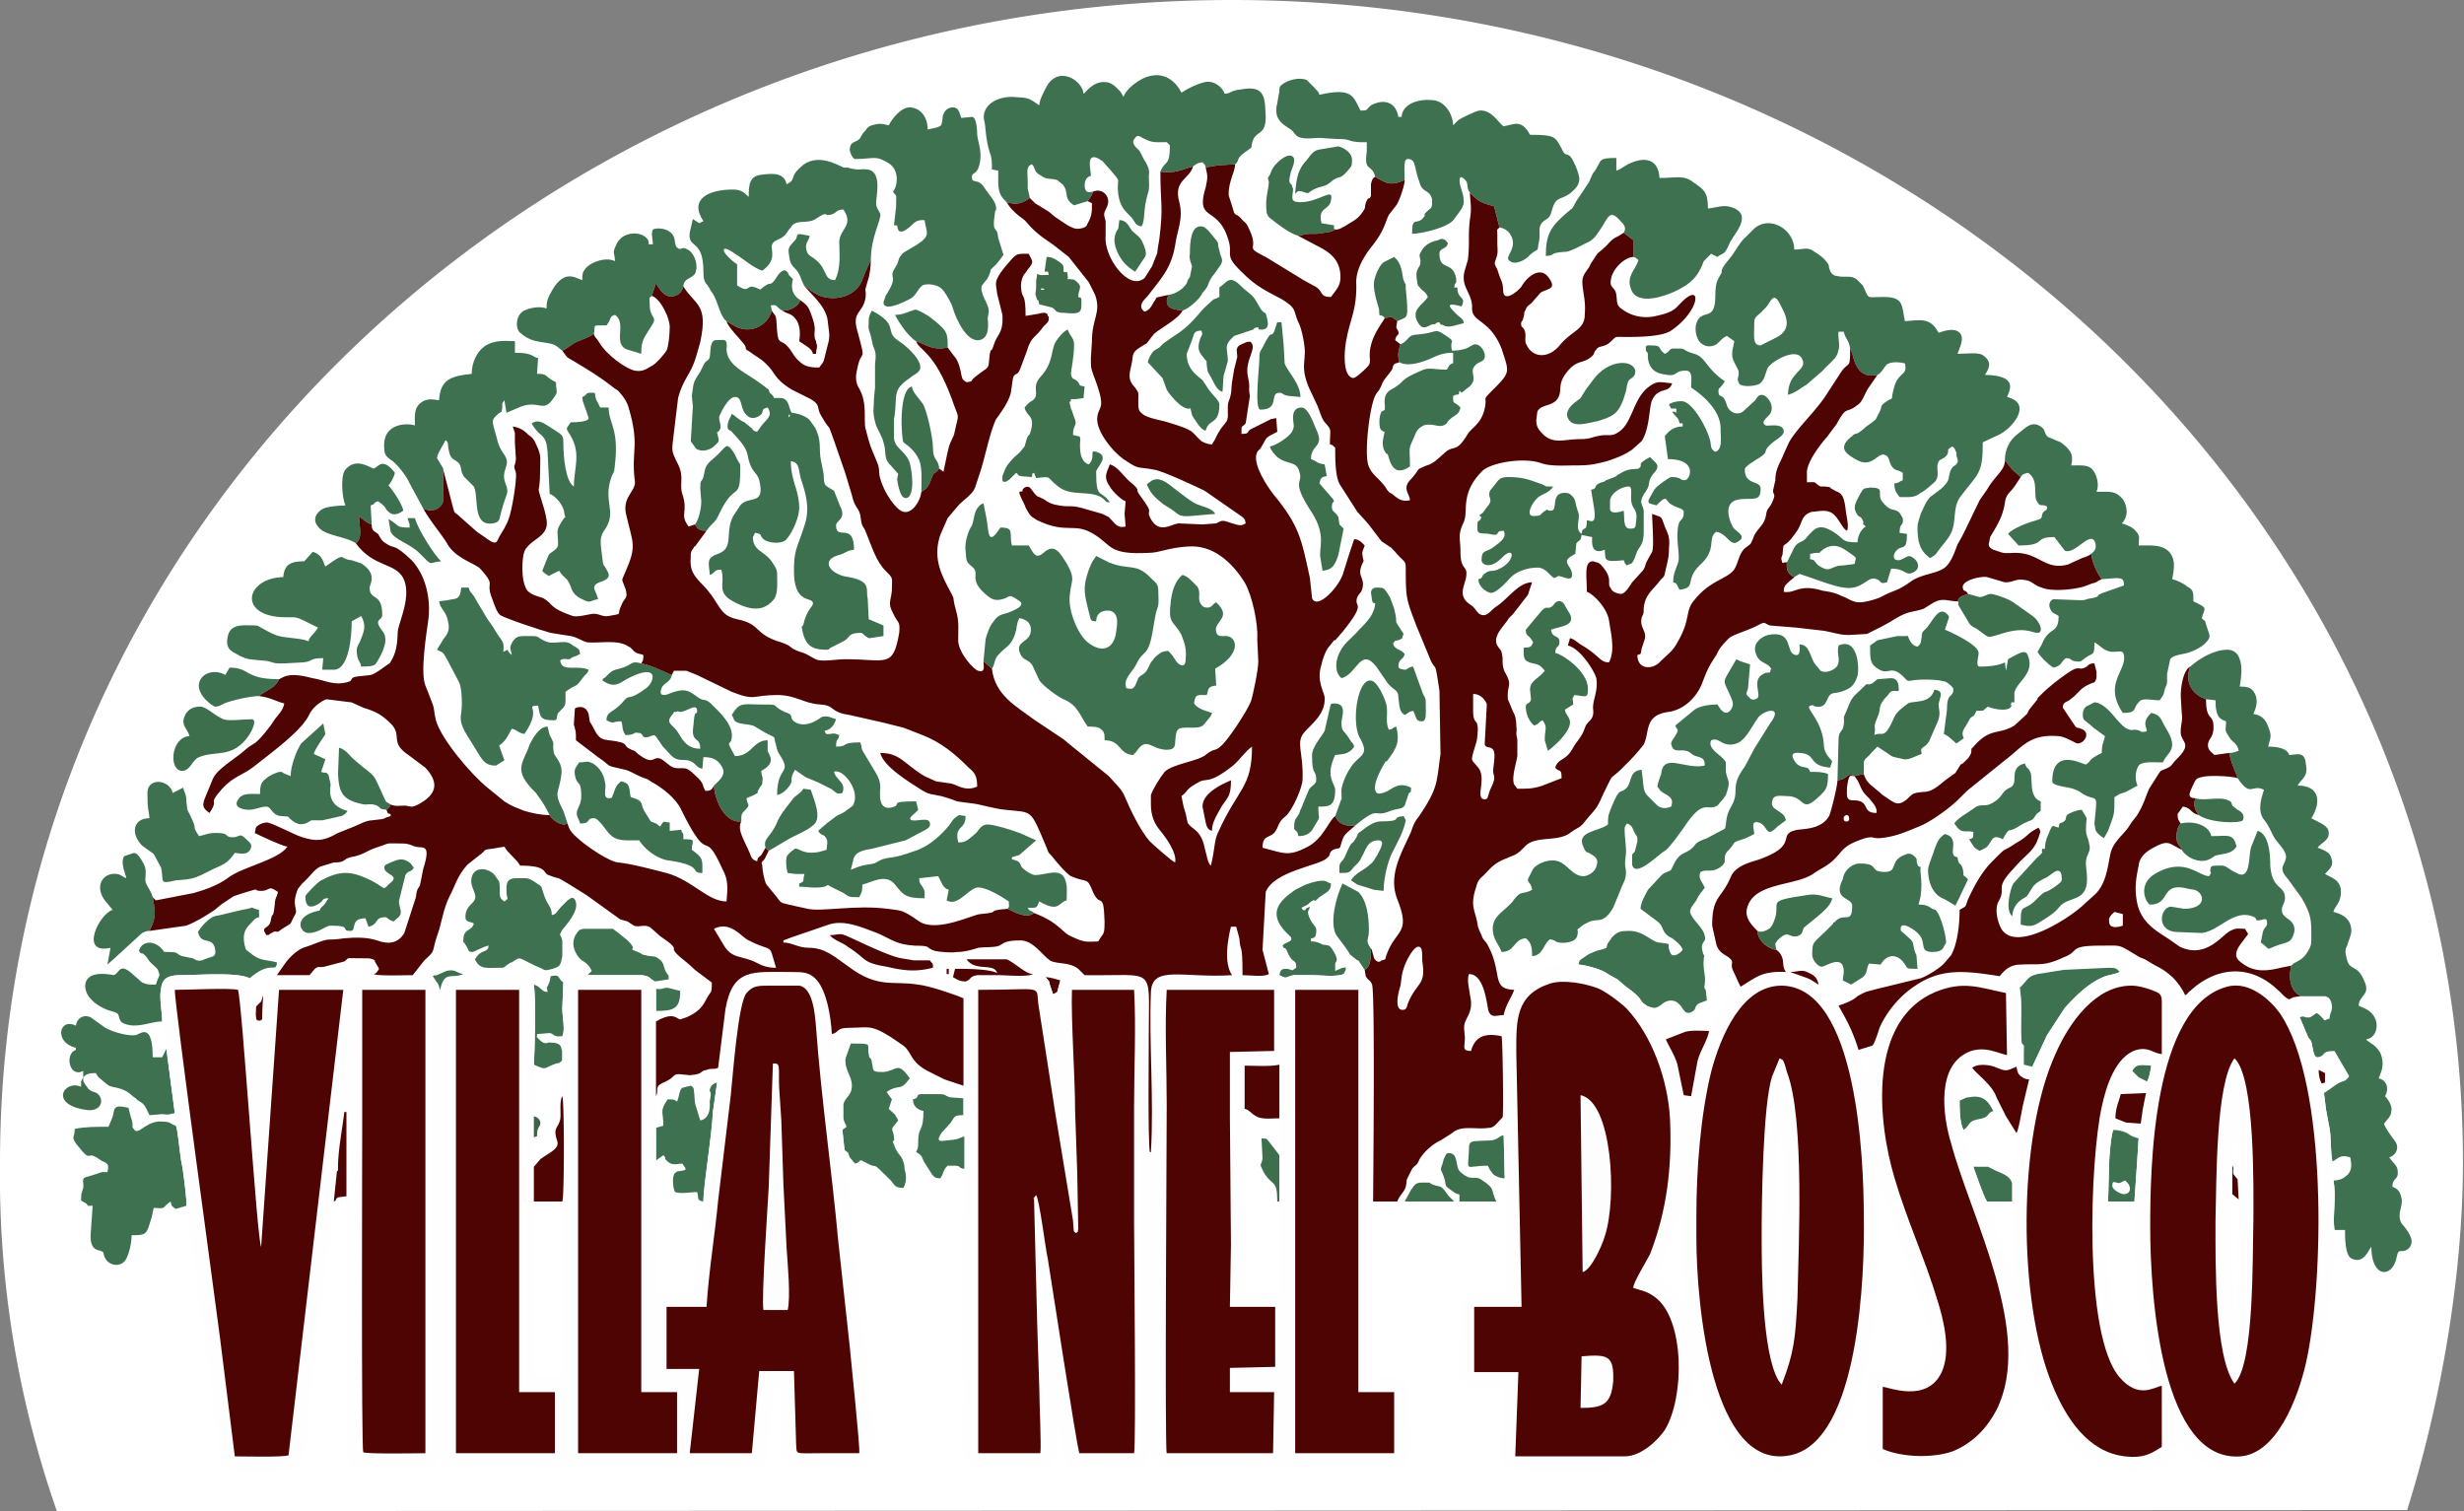
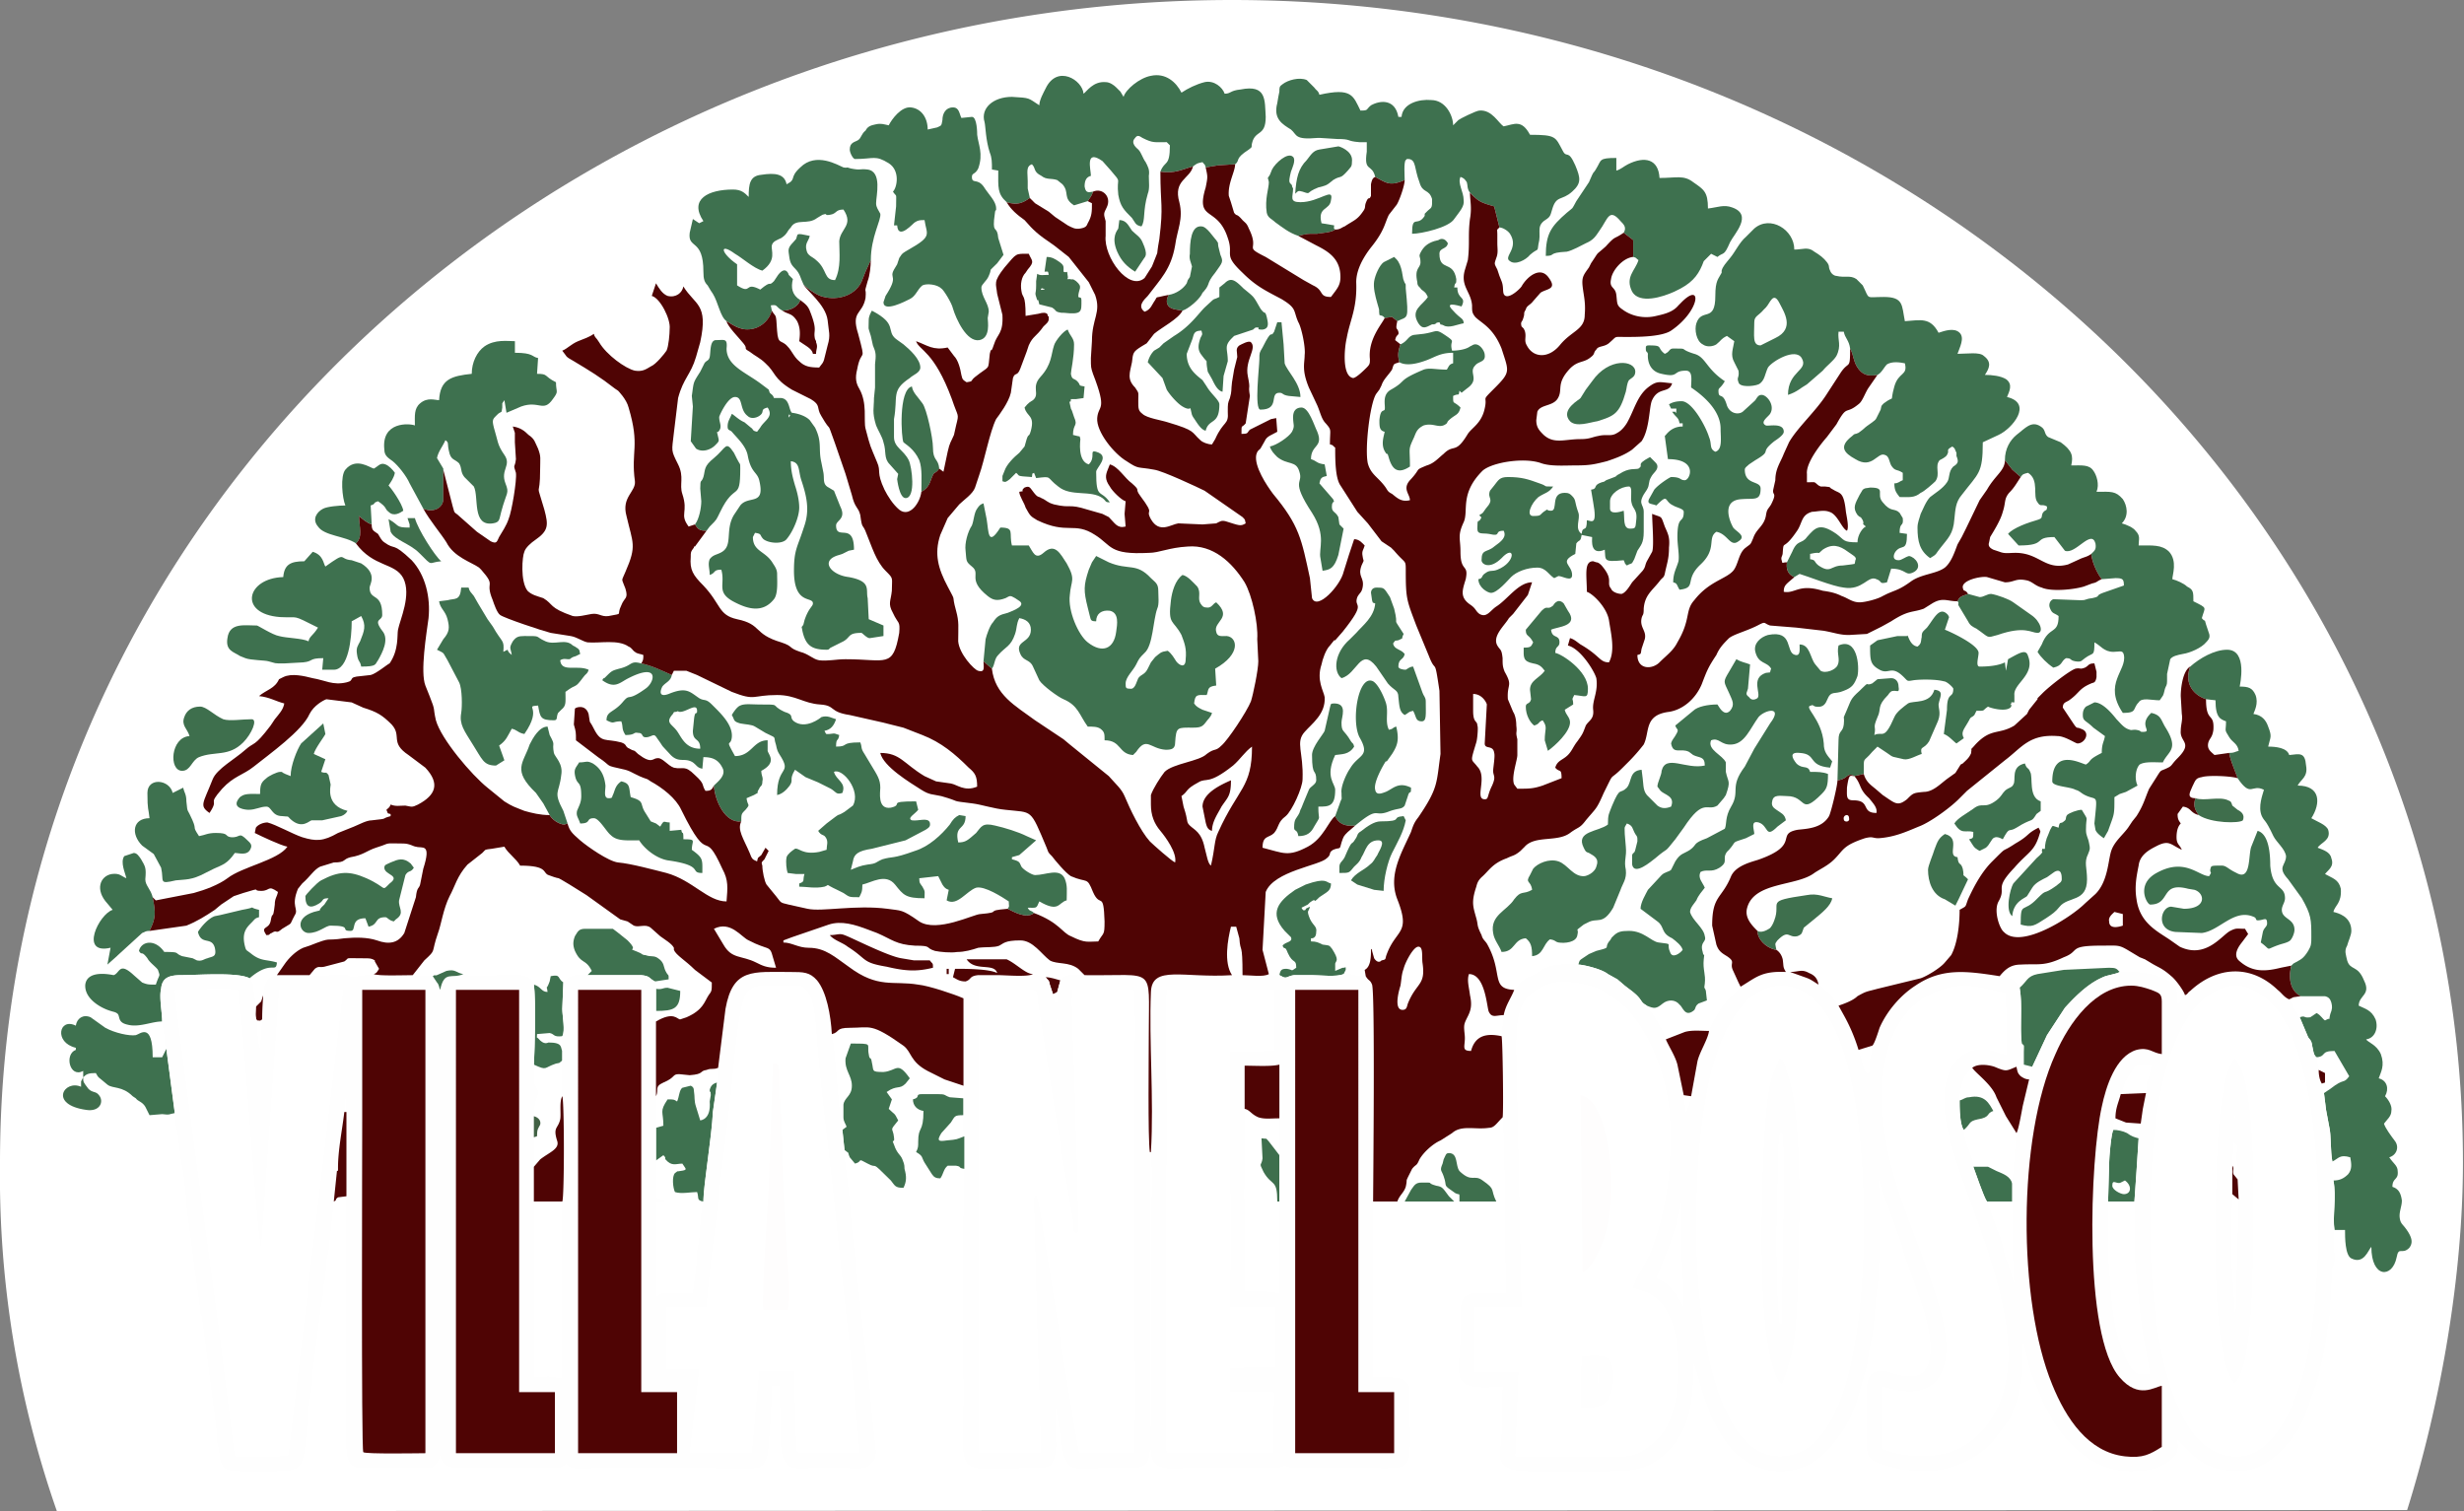
<svg xmlns="http://www.w3.org/2000/svg" xml:space="preserve" fill-rule="evenodd" clip-rule="evenodd" image-rendering="optimizeQuality" shape-rendering="geometricPrecision" text-rendering="geometricPrecision" viewBox="0 0 2340 1435">
  <rect x="0" y="0" width="2340" height="1435" fill="#808080" stroke="none" />
  <defs>
    <style>
      .fil6{fill:#3d704e}.fil5{fill:#3e6f4d}.fil7{fill:#3e714f}.fil9{fill:#4f0404}.fil8{fill:#fefefe}
    </style>
  </defs>
  <g id="Слой_x0020_1">
    <path fill="#fff" d="M54 1435a965 965 0 0 1-54-331C0 494 524 0 1170 0s1169 494 1169 1104c0 107-21 228-53 330l-2232 1z" />
    <path fill="#4e0505" d="M243 956c0 4-1 10 1 13 4 0 2 1 5-1l1-23-2 6-5 5zm757-12 4-2 3-11c-4-1-9-3-14-3 3 4 3 2 4 7l3 9z" />
    <path fill="#3f6e4c" d="M1272 823v6c10 0 9 0 14-6 3-3 5-4 7-9 4-6 5-16 16-16 8 0 0 11-1 14-3 4-3 6-7 9-5 5-14 8-18 15l6 4 16 5 9 1c0-12 4-28 8-36 5-10 11-20 13-31l-2-4c-13 1 1 5-22 5-6 0-13 5-18 9-5 3-3 4-6 8-4 7-2-2-10 17-2 4-5 5-5 9zm816-49c12 8 39 8 42 5 2-5-1-8-5-10l-5-4c-1-3-1-4-4-5-8-4-23 1-31-2-2 6-1 9 1 13l2 3zM389 498v3c-14 0-9-2-20-8l2 12c4 8 18 11 27 20 14 14 8 9 21 8-6-5-22-30-25-41h-7l2 6z" />
    <path fill="#3f6d4c" d="M1349 249c0 6-6 5-3 19 0 4 2 4 4 7 4 3 4 3 6 7-5 8-17 12-9 25 4 6 7 4 13 1h2c5-2-1-1 5-2 2 4 0 1 4 3 5 3 13-1 19-2 0-5-3-4-10-12-9-9 4-5 8-4 5-10-4-6-4-18h-3c1-7 2-1 2-8-3-18-16-7-16-24 0-6 7-4 8-10-4-7-9-3-9-3l-4 1c-6 2-10 5-13 11-2 4 0 3 0 9zm-360 25c1-1 5 2 2 1 0 0-4 1-2-1zm3-16c4 0 3-1 4 3-5 0-8 1-11-1l-1 7v4c0 10-2 5 1 14h1l1 4 12 3c5 3 2 4 9 5h2c18 2 17-1 17-12 0-3-1-2-3-3 0-8 5-9-2-15-4-3-3-1-6-2-5 0-1 1-2-3-1-7 0-2-4-4 0-5 1-6-5-10-3-2-6-4-11-4l-2 14zM79 1023l-1 2-1 2v5c-16-7-31 17 5 22 13 2 17-8 12-14-3-4-6-2-10-6l-3-4c-2-3-2-3-2-7z" />
    <path fill="#fefdfd" d="M1503 1208c8-2 18-24 21-34 12-36 7-128-23-134l2 168zm-769-198-4 118c-1 18-7 105-5 116h23c3-12 0-44-1-59l-3-60-2-61-2-30c-1-20 2-25-6-24z" />
    <path d="M1529 483v-7c0-7 10-14 18-14 3 0 2 7 2 11 0 11 6 9 5 20-1 8 0 9-6 9-7 0-5-10-6-17-3 1-13 4-13-2zm-18-18 1 6 1 6c4 22-1 18-6 17 0 13-4 4-5 13-7-5-1-14-3-20-4-11-2-12-6-16-2-2-3-3-7-3-14 0-6 17-13 17-6 0-1-3-7 1-4 3-2 4-10 4-7 0-2-12 5-18 6-4 10-4 14-10-11 0-4 0-13-3-11-4-17-6-30-6-8 0-9 3-13 8l-4 5c-3 8 5 7-4 17-3 4-2 4-6 6 1 3 3 1 1 4-2 4-3-2-3 9 0 6 5 4 11 5 13 3 4-3 14-3 3 6-2 10-9 15-7 6-12 2-12 13 0 4 8 9 19-2 13-14 14 4-4 11-5 2-7 0-11 3-5 3-2 5-7 6 0 8 9 13 12 13 6 0 16-12 19-15 5-5 15-9 25-9 8 0 11 7 16 10l4-2c4 0 13 6 13-1 0-10-13-12 3-20l1-10c3-4 4-1 5-8l10 2c0 3-2 18 12 12 1 10-2 12 18 10 2 4 0 2 3 5 5-3 4 0 7-6l3-8c3-5 6-7 6-18v-19c0-8-7-7 3-21 3-5 1-7 4-12 2-4 6-6 6-10 0-2-1-3-3-5l-4-4c-15 8-5 7-11 11-3 1-9-1-18 5-6 3 1 1-10 5-6 2-2 2-7 3-9 3-3 6-10 7zm-538-78c2 9 10 7 6 22-2 7-2 2-4 8l-2 7-5 6c-5 4-12 11-14 17l-2 5v5c3 1 3 1 7-2l6-6c4 3-1 3 15 4 1-5-1-2 2-4l2 5c16-2 9-1 21 8 12 10 31 3 42 11 4 3 2 4 7 4-9-13-13-2-13-29 0-4 14-15 0-19-7-2 0 5-7 12-11-3-8-23-8-24-1-4 0-2-3-3l-4-1c0-11 5-8 1-17l-2-6-1-2c-3-13 0-2 0-9h5l7-1 1-11c-7-1-3-1-7-5-3-3-5-1-6-7 0-3 3-15 3-28 0-6-4-8-6-14-4 1-12 11-13 15-3 9-2 18-13 30-9 10 0 16-7 22-3 2-4 2-8 7zm746 139c13-3 5 2 12-4 9-6 16-4 24 2 4 3 9 5 7 8-1 5 0 3-4 4l-8 1c-12 0-11 8-23 0-5-4-2-5-8-6v-5zm-22 8c-1 8 2 12 7 14l5-3c7 2 32 12 42 13 18 3 23-12 31-8 6 2 2 5 10 3l4-13c15 0 13 8 22 3 8-5 1-14-5-15-4 1-7 4-10 4-6 0-5-5-3-8 6-8 11 1 11-17l-7-1c0-11 4-5 3-14l-3-5c-5-5-8 0-16-10-7-8 4-14-12-14-5 1-4 0-7 2l-3 5c-4 8-7 12-2 19 4 4 2 0 5 5 2 5-2 2 3 6-3 1-8 8-8 15-14 0-12-2-20-8-16-11-20-6-28 3-5 7-9 2-14 14l-5 10zm48 207c10-1 9-8 16-4l9-2c0-18-1-10 8-21l5-5 9 6c7 5 4 3 16 6 5 1 13-4 17-5-2-8 2-4 7-12l7-16c5-10 2-14 2-19 1-7 6-13-4-14-4 14-20 10-25 13-4 3-11 8-13 13-10 23-11 13-19 17 2-10-2-5 3-17 4-8-1-10 10-21 2-3 3-4 6-4s5 2 4-4c0-5-3-8-7-8l-13 1-5 4c-7 3-2-3-10 5l-2 2c-9 8-8 9-12 18-5 12-2 3-3 14-1 8-5 5-5 15l-1 38zm-296-143c0 7 3 4 7 12-2 4-2 5-9 5 0 9-1 13 9 15 6 1 8 3 11 7-5 7-14 9-14 18l1 9c-1 5-5 3-5 7 0 8 4 15 8 18 6-2 3-3 8-5 5 7 2 8 2 19l3 10c7-5 21-18 21-27 0-5-4-7-5-12l8-5c0-7-2-3 1-9 11 1 13 4 13-6 0-17-25-33-31-34 0-7 4-5 4-10 0-8-7-3-8-12 6-3 27-3 16-18l-4-7c-6-6-10 2-10 2-6 5-5-1-11 5l-15 18zm506 188c-7-2-5-3-8 2l-2 5c-2 4-3 9-3 13-2 1-2-2-3 2 0 1 3 0-5 7l-22 24c-3 5-8 26-1 31 1-14 12-17 14-19l5-8c3-5 10-8 14-10l7-5c7-4 7 4 7 7s-3 4-5 6c-14 10-8 2-18 12-14 15-16 2-16 25 11 3 13 1 24-6 6-4 9-6 13-11 8-10 26-4 26-26 0-11-3-16 1-24 2-5 2-5 1-10-1-6-3-7-3-13 0-15 3-7-4-19-4 0-12 3-14 5-2 3 0 4-3 6-3 3-4-1-5 6zM365 824c0 7 16 7 5 15-8 8-2 4-22-5-16-7-26-7-43 2-4 2-15 14-15 15 0 11 5 12 13 7 5-3 2-5 9-5l-4 6c-9 8 1 4-10 7-19 6-13 20-5 20 10 0 16-7 21-7 22 0 8 5 19 5 6 0-1-12 14-12l3 8c10-2 5-9 16-9 2 0 3 3 8 4l2-2c9-6 2-11 3-18l6-24c3-5 5-2 8-7l-3-4c-7-6-12-4-19-1-4 2-6 2-6 5zm937-261 1 7c1 3 0 2 3 3-1 13-12 21-18 28l-3 3-3 3c-15 13-16 31-8 37 15-4 18-30 33-11l11 16c6 7 10 6 10 13 1 9 1 14 6 17 4-2 3-3 8-4 3 5 2 10 8 10 5 0 4-6 4-19 0-4-2-5-3-8l-9-25c-3 0-5 2-7 3-3 0-7-1-7-3 0-8 5-6 6-12-4-5-10-4-11-10 3-4 1-2 5-3 6-3 2 0 5-6-12-19-4-4-9-24l-4-11c-6-9-5-9-13-9-3 0-5 2-5 5zM825 304c0 11-1 5 2 15l2 9c3 7 3 9 2 18v22l-1 10c0 10-2 13 2 26 2 5 6 11 7 16 3 9 0 15 6 21l8 9-1 5s2 18 8 18c10 0 6-30 3-36-5-10-14-12-14-22v-17c4-22-3-27 15-39 3-3 10-5 10-10 0-8-10-17-16-22l-7-5c-10-8 2-14-23-27-1 2-3 5-3 9zm381 120c1 4 4 7 7 10 10 8 18 3 21 14 4 12-9 7 12 39 14 22 6 34 8 43l2 12c7-1 11-2 15-15l5-25-4-4-1-7c-3-6-7-4-6-12 1-4 3-1 1-5l-13-15c1-5 2-6 7-7l-2-11c-8-1-7-3-13-5 0-14 12-11 6-26-3-6-8-23-15-23-5 0-8 3-8 9 0 8 2 8-1 14-3 5-15 13-21 14zM180 699c-18 1-20 33-7 33 8 0 9-10 16-13 15-6 28 0 42-14 8-8 14-22 8-22-9 0-21 2-27 0-9-4-16-12-22-12-8 0-13 4-15 10-3 8 3 11 5 18zm1066 18c0 22 4 12 4 24 0 4-6 6-7 9l-5 12-2 5-1 2-1 3c-3 6-5 5-5 14 0 4 3 1 4 8 8 0 12-3 15-9 7-12 4-4 4-19 10 0 16 0 16-16 0-6-10-12 0-33 6-1 13 0 18-8-1-4-1-2-3-5-7-12-9-8-9-18 0-5 6-18-7-18-4 0-3 1-4 4l-5 22c-1 3-12 15-12 23zm-13-493c9-2 7-2 18-2 5-1 13-1 17-4-2-2-1 0-1-4l-12-2c-4-16 8-12 9-22 3-13-11 2-29 2-11 0-7-5-7-13l-1-2v-1c-2-3-4-1-1-13 1-3 5-11 2-14-5-5-17 6-20 12l-2 5c-3 5-2 1-1 7 0 6-4 16-2 29 1 5 5 6 8 9 7 5 13 10 22 13zm626 347c2 2 0 2 1 4l9 15c2 4 4 5 8 7 13 9 9 9 20 6 26-9 32-2 38-2s3-11-6-17l-17-12c-4-3-15-7-21-8-4 0-7 3-11 3l-11-3c-5 2-8 2-10 7zm-749-291c-2 3-3 8 0 11s8 3 13 4c6-2 15-10 18-15l1-2 1-1c7-8 2-7 11-18 7-10 8-10 5-17l-2-8c-1-6 1-1-2-6-3-3-9-13-14-13-10-1-11 15-11 26-1 5 1 8 2 12l-2 10-2 3-1 3c-3 5-10 10-17 11zm87 109c19 0 8-16 18-16 4 0 2 2 9 3l11 1c0-13-13-25-15-32l-1-18-2-21h-4l-3 9c-4 7-1-5-11 15-3 5-3 5-3 11 0 7-5 48 1 48z" class="fil5" />
    <path d="M875 467c4-2 7-5 9-11 4-11 3-4 8-11-1-10-6-7-6-20 0-9-6-37-10-42-5-7-9-10-10-16-13 3-10 50-8 53 2 2 10 6 15 17 3 8 2 20 2 30zm794 417c0 9 10 17 18 18-1-6-2-5 1-9 11-11 10-2 19-4 5-2 4-3 6-8l11-9c6-5 15-12 16-19-7-1-14-5-24-3-41 6-24 6-31 24-1 3-3 7-5 8-3 2-8 4-11 2zm162-58c0 11 4 24 16 28l10 6 3-6 9-19c-7-7-3 0-5-10-2-7-4-2-5-11-11-1 4-18-12-22-6 4-7 7-10 15-1 4-6 15-6 19zm-601-642c3-3 3-3 7-2 9 3 2 1 15-4 8-2 8-2 14-7 8-5 6 0 14-9 3-4 4-3 4-10 0-9-12-13-13-13l-18 3c-6 1-8 5-12 10-8 8-10 17-11 32zm85 118 7-1 5 4c10-5 11 0 8-31 0-7 0-2-2-8-1-1-1-14-7-20l-2-2-10 5c-4 3-8 12-9 18s1 14 3 21c3 10 1 4 2 11 1 1 3 0 5 3zm71 834v5h35c-6-12 0-11-13-20-8-6-10 2-21-8l-1-1c-4-5-1-17-10-17-3 0-3 2-5 6l-1 4c-3 7-1 6 1 12 4 11-2 7 11 16 4 2 4 0 4 3zm-308-878 8-12c1-2 5-3-1-16-2-5-6-7-10-11-3-4-5-10-12-10l-1 8c-1 2-7 8-1 22 4 9 9 14 17 19zm783 787c0 6 0 23 4 28 7-6 4-8 13-10 13-2 8-6 15-8-4-7-8-16-23-13-4 0-5 2-9 3zm-646 96v-44l-10-13c-4-4 0-2-7-3l1 19c-1 8-4 3 1 13 8 14 13 6 13 28h2zm119 0h47l-5-5c-6-8-6-9-12-10-11-3 0-3-14-3-6 0-7 3-10 7l-6 11z" class="fil5" />
    <path d="M749 395c0-3 2 0 1 0 0 0-1 3-1 0zm-91-9-2 33 5 7c6 4 14 1 18-3s4-4 3-8c-2-9-1-1 2-8 1-4-1-6-1-11 0-1 8-19 15-19 8 0 4 12 12 18 3 3 8 2 11 0 6-4 0-6 8-8 6 9-3 12-7 19l-3 4c-5-1-3-2-6-4l-6-5c-5-2-10-7-12-8-2 5-4 7-4 12 0 4 2 3 4 5 5 6 13 13 15 22 3 17 9 16 11 24 6 25-10 14-18 24l-6 9c-9 15 0 30-13 36-4 2-7 2-10 6-2 5 0 9 0 15 6-2 3-5 11-5 4 14-5 21 11 30 13 7 28 12 39-2 4-5 3-17 3-24 0-4-2-7-4-10-7-12-19-11-19-25l2-4c7 1 4 2 8 6 5 4 18 5 22 0 6-7 12-21 12-30 0-7-2-15-4-21-2-7-4-14-4-23 9 1 7 9 10 18 5 15 8 28 3 43l-2 6c-5 15-8 18-8 37 0 33 18 24 18 31 0 3-4 4-8 16l-1 4c-2 4-2 0-1 6 3 14 9 18 23 18 3 0 2-1 4-2l12-6c7-4 4-8 17-8 1 0 5 5 8 5l13-2v-10l-14-6-1-20c-2-8 4-16-18-20-17-2-28-16-9-21l3-1 6-3 5-1c0-27-17-8-17-23 0-5 10-6 4-18l-6-15-5-3c-6-3-4-8-5-14l-2-10c-3-13 1-19-6-33l-5-7c-6-6-17-7-17-7-3-3-2-13-10-14h-7c-1-3-2-3-4-5l-1-3-8-6c-15-11-32-17-32-33 1-10-2-8-10-8-6 0-5 11-6 16-1 4-3 3-5 6l-4 8c-7 11-6 9-8 23l1 10zm905-55c0 4 1 2 2 5 0 0-2 16 13 19 17 4 10-3 23-3 7 0 5 9 5 16 12 8 28 22 28 39 0 9 2 20-5 22-6-3-3-7-6-14-3-10-16-34-26-34-5 0-9 1-12 3l2 4h5c0 7-1 3-1 3h-3c4 6 6 5 7 11h3v3c-7 0-12 3-16 8l-1 1 3 22c29 0 21 20 16 20s-3-3-13-3c-1 0-12 7-16 12l-5 9c-2 5 2 4 7 6 12-12 7-4 16 0 3 2 10 3 10 6 0 12-6 2-6 24 0 8 2 17 1 23-2 7-5 11-5 20 4 1 3 2 6 7 17-2 4-9 20-24s6-25 15-31c11 2 13 15 21 9 8-5-2-9-5-13-4-7-11-26 8-27 12-1 18 2 18-10 0-8-15-3-15-18 0-2 2-3 4-5l6-4c17-10 3-6 18-18 3-2 9-6 9-9 0-9-15-5-17-6-6-3 2-8 4-11 5-8-3-18-8-18-3 0-4 2-6 5a51 51 0 0 1-1 1l-11 10c-4 3-12 2-15-6-4-14-8-5-8-14 0-3 2-2 6-9-18-12-18-23-29-26-16-5-4-5-20-5-4 0-3 3-8 5-8-6-1-8-15-8-3 0-3 1-3 3zM665 711c-15 0-18-12-23-18s-10-7-3-15c1-1 0-2 3-2 6-2-1 0 4 0 6 0 16-9 16-1 0 5-2-2-3 9l-1 10c0 11 7 6 7 17zm13 35c1 15 11 36 26 34 0-7 0-7 4-11 5-6 2-3 1-11l7-3c7-4 1 0 5-6 1-3 3-2 3-7 1-4-1-5-1-10 15-8 7-15 6-19v-10c-14 0-15 15-31 15-10-18-4-8-3-18 1-12-11-23-19-31-6-6-7-3-12-6-9-6-12-11-29-4-8 3-9-1-6-7 3-4 8-5 9-11-9-4-19-9-29-11-11-3-8 2-21 5-7 2-7 2-13 8-3 3-1-1-3 3 11 8 16 3 23-1 32-17 27 3 18 9-18 13-14 4-21 12-9 11-16 9-16 18 8 4 5 1 14 1 2 5 0 7 4 13 10 0 7-3 12-2 6 0 2 5 9 4 5-1 6-4 9 1 8 11 1 3 13 16 8 8 13 2 21 7 4 3 4 5 9 6l1-11c8 0 14 2 18 10 4 7-4 13-8 17zm1143-132c-8-1-9-13-10-10h-9l-19 4-7 5c0 14 0 18 9 23s11-5 23 7c4 4 3 4 9 3 7-1 22-1 29 1 3 0 9 6 9 7 0 10-6 2-6 20l-3 23c5 2 8 6 12 9l7-5c-3-6 0-8 5-17 2-4 2-2 5-5l2-4c9 0 5 0 11-4 1 1 18 6 22 0v-1c1-3-3 2 0-2 1-2-2-1 3-1v-7c-1-11 20-19 13-37-2-7-8-3-19 3l-2 11-1-8c-6 3-15 4-24 4-4 0-1-9-1-13 0-8-29-21-32-22l4-12-1-2c-8-9-13 3-20 12-4 4-5 4-5 9-1 4 0 6-4 9zm289 208c-11 0-10 0-11 4 0 4 2 1-1 6-10 0-23-18-50-3-20 11-9 30-6 30 20 0 9-22 36-15l6 1c10 3 12 18-10 18l-12-2c-10 0-15 22 4 24l25 1c17-2 31-24 50-15 2 1 1 3 3 3 6 0 9-4 9 3 0 3-3 4-4 8l-2 10c11 8 3 7 18 2 3-1 8-2 10-4s4-7 4-10c0-11-12-10-12-19 0-4 3-7 3-11 0-13-12-7-14-31 0-10-1-30-12-33l-6 15c-3 8 0 33-14 25l-2-1c-6-3-8-6-12-6zM154 970c0-9-3-23-1-31 1-11 8-13 20-13 15 0 53-3 64 3 21-18 25-4 26-15-10-3-15-1-24-8-5-4-5-3-6-6-4-14 1-19 6-24 3-3 3-4 7-5v-7c-13-3 1-3-16 0l-21 5-5 1c-6 2-13 10-16 15 3 13 13 4 16 15 2 9-2 8-7 10-4 1-5 3-10 2l-4-2-10-2c-8-3-1-4-17-4-9-13-22-10-24-1 3 5 2-1 8 7 2 4 8 8 10 11l1 3c1 3 0 2-3 11-7 0-8 0-13-2l-8-7c-14-13-13-2-19 0-1 0-25-6-27 9-1 13 14 22 24 25 3 1 5 1 7 3 2 3 0 8 9 10 11 3 23-3 33-3zm1176-643c-2 6-3 10-1 17 7 4 18 1 26-2s13-7 25-7v10c-4 1-4 3-6 6-11 0-16-2-22 0-26 11-15 10-31 19-9 5-5 15-6 19-1 2-4-1-5 10 0 6 0 10 5 11-1 5-4 13 1 20 2 3 1-2 3 5 3 10 8 16 20 8 0-19-2-15 4-28 2-5 3-8 9-11 10-3 15 4 22-2l1-2c7-7 10-5 12-13-7-7-7-2-7-11 6-3 5 1 6-5l2 2 5-4c13-9 1-15 8-22 3-4 10-3 9-10 0-4-6-13-12-9l-2 1c-4 3-12 4-17 4-3-11 5-7-7-15-9-6-7-3-20-1l-9 1c-6 1-6 6-13 9zm-172-54v9c-8 4-2-1-14 10-6 6-14 18-29 27l-10 7-4 4-5 3c-3 3-5 7-6 11l14 15 4 11c3 5 10 13 15 16 10 6 6-4 9 8l1 2c3 4 7 12 12 13 3-12 13-5 13-25 0-4-8-10-12-17l-4-6c-6-5-15-11-15-25l5-13c2-5 1-9 9-9 1 4 1 3-1 7-2 6-3 11 1 16 8 11 3 0 6 16l4 7c2 4 5 11 10 12l1-15 4-14c0-12-4-14 4-22l2-2 6-2 12-4 1-1c3-1-2-1 4-1 1 1-2 2 4 2 7-1 5-7 4-12-2-7-1-1-6-8-7-12-5-10-16-19-8-8-12-11-18-5l-5 4zm820 406c0 6 3 5 10 12l11 8c-1 6-3 7-3 16-14 7-9 7-15 11-3 0-32-17-32 16 0 5 17 5 22 8 4 1 5 3 9 5 12 6 12-3 9 27l1 6c1 3 5 6 8 8l4-7c6-17 6-14 6-32l5-3 6-2 11-6c-3-6-2-16 2-20 5-3 14-2 22-2 5-11 16-12 2-34-4-7-4-11-13-13-13 12 2 18-8 18-4 0 0-1-7-2-5 0-3 1-8-1-4-2-7-6-10-9-4-5-13-16-21-16l-8 4c-2 2-3 4-3 8zm-710 96c3 7 9 10 19 9 23-19 17-8 31-13 10-4 13-2 16-6l3-9c2-7 3 0 3-8-12-6-17 1-24 4-3 1-9 4-10-2-2-7 8-24 10-27h1l5-7c5-8 7-13 4-26-4 1-2 2-7 3-4-8 0-17-3-26-2-6-7-17-12-20-14-7-21 37-13 53 11 19-1 16-9 30-3 4-9 17-8 23 0 9 1 2-2 11l-4 11zm-718-51c-3 5-5 6-4 12 2 11 6 4 6 20 0 6-2 9-4 14-1 5 1 6 3 12 11 0 5-5 13-5 5 0 12 13 16 16 6 6 15 5 27 5 5 8 16 17 27 19 36 5 20 12 33 12 0-13 1-14-10-22 0-9 5-10-8-10 0-10-1-3-2-9l-11 1v-8c-6 0-5-3-9 4l-4-3-5-2-5-8c-6-9 0-11-14-15-2-9 0-13-9-15-6 4-6 9-8 13-1 2 0 3-4 3-5 0-3-7-3-12-1-9-4-16-12-21-6-3-6-1-13-1z" class="fil6" />
    <path d="M142 884c6-12 6-17 3-32-2-8-7-11-7-17 1-11 0-12-4-19-2-3-4-6-7-6l-9 3c-4 6 1 16 2 21-5-2-6-5-14-4-11 2-16 15-4 28l5 6c-13 4-32 43-2 36l-3 16 9-8 1-1 23-21c3-1 3-2 7-2zm196-368c7-6 3-16 3-26 2 2 8 7 12 8l-1-18c6-2 1-2 7-4 9 6 6 7 10 10 5 5 11 1 14-1-1-7-12-22-14-24 2-3 5-7 6-12-2-3-6-7-9-8-5-2-7 2-11 4-4-1-17-11-27 1-5 6-3 27 0 34-6 0-17 1-21 3-6 3-11 10-5 17 6 9 26 9 36 16zm877 410 2 1c5 3 5 0 12-1h16c9 0 24 2 31-1l2-4c0-4 0-2-2-2h-1l-7 3v-7c1-3 4-3-3-14-3-4-3-3-9-4-4-2-6-3-11-3v-3s5 1 5-6c1-6-4-6-7-15-2-6 0-4 1-9l-4 2v1c-1 0-2 2-4-2l6-3 2-2c8-6 1 3 9-5l6-4c3-2 5-4 5-9-5-1-4-6-24 1l-10 5c-16 11-25 22-10 39l6 6c2 5-5 4-8 8 2 5 2-1 5 7 5 11 8 5 8 14-6 4-2 2-9 1-5 0-6 1-7 6zm641-144c7 11 10 6 18 8 0 6 0 6-4 7 4 6 4 8 10 11l6-3 2-2 4-6c3-4 8-1 10 0 7-13 5-6 13-11l5-3c11-6 9-2 14-10l4-3v-9c-12-4-7-23-10-28-2-5-3-2-5-8-14 3-8 16-11 20-1 3-5 3-8 6s-3 5-8 9c-12 9-13 1-22 8-7 5-15 9-18 14zm-1334-8c2 4 9 9 14 9l3-1-4-12c-10-19-4-16-2-34 2-11-6-17-7-21-2-11 2-6-4-17l-2-8c-8 0-14 11-17 17-6 18-17 24 6 46l7 10 6 11zm1031-421c0-11-25-14-41 9l-6 8-5 8c0 1-20 11-10 22 6 6 19 1 26 0 16-5 21-7 27-28 1-4 1-8 3-11 2-2 6-3 6-8zM660 498c3 5 5 6 11 6l3-4 1-1c6-6 5-5 9-13 14-29 19-9 19-41 0-6 0-3-3-9l-3-6c-8-12-7-5-19 5-10 8-8 11-10 18-2 6-3 1-3 11l1 12c0 6-2 17-6 22z" class="fil6" />
-     <path d="M1296 921c6-3 6-13 6-20-6-9-2-7-2-18 0-13-2-28-10-36l-15-8c-5 10-13 36-6 49l6 8c12 16 2 6 14 16h1l6 9zM246 661c7-6 15-7 19-16-33 0-27-11-47-11l-4 7c-10-6-23-2-25 8-2 12 14 22 15 22 4 0 5-1 9-3 7-3 25-7 33-7zm121 108c2-2 3-2 4-5-4-3-4-1-6-6-13-28-6-17-28-36-5-4-8-10-15-12l-1 25c1 18 4 25 25 29 5 0 7-1 12 1 5 3 1 3 9 4zm360 36 3 3 17-10c6-4 20-9 26-15 8-7-1-26-3-33l-7-1c-4 6-8 6-11 11-17 21-11 18-19 30-4 6-8 8-6 15zm1345 2c3 6 17 15 28 8 6-4 3-2 11-4 7-1 10-3 13-7-3-13-8-10-24-10-2-10-16-15-29-12-3 3-4 8-4 13 0 7 3 7 5 12zM870 324c11 4 16 9 30 6 0-14 0-16-17-29-3-2-11-7-14-7-7 2-11 5-19 5 4 8 13 21 20 25zm559 795-1-41c-5 1-5 4-12 5-20 1-21-1-21 10-1 21-4 14 18 14l2 4 3 4c2 2 7 4 11 4zm596-102 6 6 4 2 4 2c2-3 3-9 4-15-9-1-15-2-18 5z" class="fil6" />
    <path d="M1499 916c4 0 22 4 28 9l9 5 7 6c5 4 10 7 14 12 3 4 2 4 7 7 7 3 9 3 15-2 5-4 12-4 16 1 3 2 5 12 13 6 3-2 1-4 5-7l8-3-1-9c-1-4-2-1-1-7 1-9-2-13-1-23 1-8 0-1-1-7-3-10 4-9 2-15-1-8-12-15-14-23 0-4 4-8 6-11 2-5 5-8 8-12-2-5-7-9-4-15 6-3 10 1 18-4 9-6 2-8 7-15l2-2c8-9 1-6 16-11l8-4c0-4-4-13 4-11 10 3 6 16 18 4l8-6c-1-6-5-7-9-10-3-2-5-4-4-8 1-7 8-5 14-5 19 0 12 19 33-2 5-5 6-8 6-19-5-2-10-2-17-2-2-7-7-2-13-8-4-5-7-11 3-10 17 1 7 12 29 14l2-6c-5-6-8-9-8-17-2-24-20-35-12-36 2-1 1 0 4 1 6 1 9-1 11-6 4-10 7-5 16-9 8-3 10-6 13-14 2-9 0-37-18-29-2 8 2 13-1 19-2 4-11 8-16 5l-5-6c-5-6-5-19-15-19 0 5 1 11-4 10-10-2-1-24-26-19-7 2-14 8-12 16 3 12 11 9 15 16-2 5 1 3-5 4-15 5-4 20-8 24-3 2-6 2-8-1-4-3-2-4-1-8l2-23c-5-2-8-2-13-5l-7 12c-6 10-5 9 0 20 3 7 6 11 1 17-5 5-9-1-12-6-9 0-19 2-23 6l-17 14c1 4 4 3 1 8-2 4-4 5-5 9 2 11 9 4 17 8l4 3c6 3 11 1 11 10-18 4-37-11-41 5 0 4-4 11-4 15l3 4c4 4 14 5 10 15-5 2-9 2-13-1l-8-8c-6-5-5-11-6-18l-1-8c-12 1-9 11-14 17-7 7-6-2-14 17-3 8-4 8-4 18-9 7-31 6-23 22 2 4 2 4 5 5 5 3 10 5 7 13-1 4-6 8-11 9-11 1-16-11-25-14s-20 2-24 7l-3 6c-5 8 1 5 2 14-9 5-10 0-17 9-7 11-23 15-20 32 1 7 6 12 8 18 13 0 11-12 23-13 5 4 6 8 6 17 11-1 10-11 17-16 6 1 4 2 8 3 6 1 17 0 18-7 2-8-4-2 6-10l4-2c9-5 14 3 24-14l7-17c2-6 6-10 5-19-2-9 1-12 0-22l-1-12c0-7-1-5 2-10 6 2 5 5 8 10 2 3 2 2 2 7l-2 8c-1 4-2 2-3 5v9c2 11 18-3 22-6 14-12 7-3 19-18l8-11c19-29 22-15 32-21l6-7 2-3c5-14 2-12 0-22v-9c-3-7-18-12-14-21 8-3 9 5 20 4 12-1 17-15 25-26 6-7 24-11 11 6l-5 8-10 16-9 17c-15 20-4 23-13 38-6 10-4 17-6 21l-17 9c-14 5-9 6-16 11-6 4-9 3-14 11l-4 8c-2 2-6 2-9 5l-13 14c-2 4-7 12-7 18l16 12c7 5 3 11 14 16 4 3 9 7 10 11-2 3-10 9-12 2-4-9 4-7-11-9-7-1-14-11-28-11-8 0-11 1-15 5l-2 2c-5 6 4-5-1 2-7 8 3 6-13 10l-7 3-6 4c-3 2-3 2-4 6zm173-588c-8 0-6-9-6-22 0-6 4-6 9-12l2-2c4-4 7-16 13-4 4 8 15 24-4 33l-14 7zm85 3c3 5 3 12 7 18s9 9 19 7c4-2 6-7 9-10 5-3 12-2 17-1 3 12-6 8-10 22-5 18 2 7-10 16-3 3-2 2-3 6l-4 8c-1 3-8 6-13 11l-4 3c-4 2-3 0-6 3-13 10-8 16 3 22 16 10 21-7 28-4 4 1 4 6 6 10 4 6 5 3 11 7v7c-3 1-4 3-8 3 0 7 2 9 5 13 9 0 14 1 20-4 3-1 12-9 14-11 5-7-1-14 4-20 2-1 6-3 7-5 3-5-2-4 5-8 3 2 2 2 4 6v3c2 5 2 7-3 10-5 5-3 11-6 15-4 6-11 10-16 14-4 4-7 12-9 16-1 4-3 8-3 13 0 13 2 22 12 29 7-4 5-4 10-10 7-9 12-13 13-27 1-9 1-16 7-23 16-21 20-20 20-50l15-7c13-6 33-30 8-36 2-5 6-12-1-17-5-3-13-4-20-4 4-6 7-12-1-18-4-4-16-2-25-2 2-6 7-15 2-20s-14-2-20 0c-8-15-17-12-32-11-3-15-1-23-20-23-18 0-13 3-20-11l-6-6c-6-4-11-1-19-3-2 0-5-2-6-5-2-4 0-4-3-8s-7-7-12-10c-6-5-11-2-19-2 0-19-23-33-38-20l-8 8c-6 5-10 14-15 20-4 5-7 8-8 12v2c-3 6-6 7-6 22 0 26-13 11-18 26-2 6 0 17 6 20 4 3 10 2 13 0 5-4 4-5 10-8l7 5c-1 7-4 13 0 20l4 8c1 7-2 6 0 11 1 5 14 4 19 2 6-3 6-10 9-16 4-6 26-19 32-9 7 12-13 12-13 35 9-3 11-6 18-10l15-13c4-5 10-9 13-14 5-10 1-15 2-23h5c1 6 5 8 6 16zm323 302c-6 16 3 27 15 31l9 1c0 17 5 18 10 20 0 10-2 7 3 15 3 5 8 6 9 13-4 1-4 2-9 2 1 7 6 18 8 24 13 19 13 5 25 11-1 4-6 16-2 25 3 6 3 2 11 19 3 6 11 12 12 19 0 9-9 10 2 22l13 18c9 16 9 20 9 37 0 6 0 8-3 13-5 8-7 8-14 12l-1 1-1 1c-3 12-1 24 9 29h23c4 1 5 3 6 6 1 4 1 6-1 11-2 8 1 3-3 5l-2 1c-2-1-4-5-8-7l-6 4c-7 1-4-2-10 0l8 19c3 4 3 3 4 9 1 4 1 8 4 10 10-1 3-6 17-6l14 24c-6 8-4 1-18 12l-6 4 2 16 3 16c2 8 1 23 3 33 6-3 7-7 17-4 1 6 2 11-2 16-4 4-8 6-14 6 3 16-1 34 1 47h10c0 7 0 24 6 27 12 6 16-8 19-11 0 30 20 30 24 10 2-11 5-2 12-9 4-5 2-10-1-15-5-8-7-7-8-13s2-11 2-17c-1-7-3-11-9-13 0-9 6-6 5-15 0-5-4-7-8-13 7-2 10-10 5-16-3-4-9-12-10-16 3-4 7-7 7-12 1-5-3-11-6-14 4-7 2-15-6-17 2-6 6-12 2-23-4-9-12-11-14-14 8-1 12-10 9-19-4-9-10-10-16-13 0-10 12-10 5-24-6-15-13-9-16-19-1-5-3-9 0-14 1-4 4-10 4-14 0-14-13-17-17-18 1-6 8-8 7-22-2-9-8-10-15-14 3-4 9-7 6-15-1-6-8-8-13-10 3-5 13-7 10-17-2-5-11-8-16-11 9-14 9-31-13-31 3-6 10-8 8-19-1-13-6-11-16-10-2-7-13-8-20-8 2-9 4-9 0-19-2-6-6-11-14-12 1-3 5-10 2-18-3-7-7-8-15-8 0-1 8-35-12-35-12 0-26 8-35 16zm-1146-5 8 7c3-4 2-9 6-13 7-8 12-8 16-20 2-6 1-9 4-15 6 1 11 4 11 11 0 13-16 10-10 23 3 7 9 5 12 12l6 13c3 5 18 16 23 18 14 6 15 15 23 26 5 0 9 0 12 2 4 3 4 5 4 11 16 0 13 13 27 14l3-3c10-15 13-3 28-2 6 0 9-1 9-7 1-15 2-14 17-14 7 0 9-1 12-5 2-3 5-5 6-9l-9-3c-4-2-6-3-8-6 1-9 3-8 12-8 2-5 0-8 9-9l-1-16c25-14 21-30 11-31-5 0-9 1-10-4-3-10 16-13 0-28-3 1-4 5-8 5s-5-1-7-4c-3-5 1-10-3-16-4-4-9-10-14-11-7 5-10 16-11 24-3 24 2 18 10 33 3 8 5 13 4 23 0 9-6 6-9 2-2-3-4-7-8-10-7 1-7 2-12 6l-4 5-3 6c-3 6-6 5-9 9-2 4-3 11-8 10-4 0-4-1-4-5 0-6 7-12 10-18s3-6 8-11c8-7 8-31 12-42 2-4 1-12 1-17 0-7-3-8-7-12-14-15-21-7-40-15l-6-3-6-3-4 6-3 7c-5 15-5 20-1 36l2 8c1 4 1 5 6 5 0-7 5-11 13-10 9 2 7 13 6 20-2 16-13 21-27 10-9-7-19-30-17-45 1-14 6-14-3-30-6-9-11-20-22-10-8 7-10-1-14-7h-16c-3-12 3-17-11-17-12 19-11 4-13-8l-3-15c-3 1-4 2-6 5-3 4-3 11-5 16-4 6-7 17-6 24 1 10 0 10 6 15 9 7-5 12 15 28 5 4 9 5 17 2 4-2 4-3 9 0l3 2c9 5-5 10-10 12-8 2-10 3-14 9-3 3-6 12-7 16l-2 21zm22-436c10 3 15 1 22-4l-2-9v-7c0-8-2-14 4-16 4 4 1 7 9 11 5 4 9 2 15 4l5 4c7 8 0 13 11 20l13-4c2-3 4-5 5-9-5 1-7 1-8-5 0-6 2-9 6-10 0-6-6-26 11-14l8 9c11 13 5 5 7 23 2 11 5 14 13 22 3 4 3 7 9 8 4-6 1-14 6-31 2-5 1-11 1-17 1-6-1-9-3-13-3-4-4-9-7-12-1-1-8-6-3-11 2-3 4-2 7 0 10 5 11 4 23 4l3 3c0 21-5 14-9 25 14 2 20-2 31-5 4-3 4-3 9-4 2 3 2 1 3 5l12-2 16-1c5-4-1-5 13-14 4-3 2-2 3-6 3-13 13-6 13-25-1-16 1-31-24-26-10 1-9 4-15 4-2-6-10-13-19-11-8 2-16 6-22 10-5-10-15-19-29-16-11 2-24 13-26 20l-3-5-4-4c-2-2-6-5-10-5-12-1-18 9-21 11-1-13-25-28-36-5-2 4-6 11-6 16-11-7-8-7-26-8-18 0-30 11-26 24 1 4 1 17 5 29 2 5 2 9 2 16l6 1c0 16-1 22 8 30zm948 245 7 9 8 7c2-3 3-3 7-4 11 7 4 22 9 28 3 5 4 1 9 4 0 5-1 2-4 6-2 4 1 5-6 7s-22 7-27 13l10 11c28 0 13-8 34-8l10 13c10 4 25-21 29-7 1 6-1 7-4 10 1 9 6 19 10 24l13-1c7 0 8 1 8 7l-20 7c-8 3-1 3-10 5-8 1-5 2-11 2l-26-1c-3 1-5 5-3 9 2 5 4 4 8 7 0 18-9 9-16 27l-4 7c3 5 9 11 15 15 9-2 7-6 12-9 6 0 3 2 9 3s6-1 9-3c8-6 9-1 9-15 6 3 9 9 18 9 6 0 9-2 10 3 3 15-20 27-1 55 14 0 9-4 15-10 3-5 12-2 20-2 4-6 3-3 5-11 1-3 2-3 2-7v-7l3-14c2-3 7-4 12-5 7-1 18-6 22-11 4-4 4-6 2-11l-2-6c-2-7 0-1-4-6 3-11 6-9-8-16 0-9 0-11-6-14-3-3-10-6-14-7 0-4 5-17-3-26-7-7-16-6-29-6 0-6 2-9-3-14-2-3-9-6-13-7 7-7 5-17 1-23-7-8-11-7-25-7 3-7 0-16-3-20-4-6-11-5-21-5 2-9 1-14-10-22l-12-5c-4-3-2-7-7-10-9-6-15 2-23 8-6 5-11 13-11 24zm-598-269c11 6 14 9 28 3 0-4-1-17 1-19 2-1-1-1 3-1 7 1 5 9 10 22 3 11 9 6 12 16v4c0 5-2 5-4 7l-3 3v2c-7 11-12-2-12 17 9 0 35-6 40-14 5-7 10-12 9-18 0-8-6-16-3-22 3 1 4 2 6 5 1 3 0 6 3 10 8 8 9 9 23 13l5 20c3 0 8 3 10 6 9 14-7 22 0 26 5 4 15-1 19-6 8-7 7-2 8-10 3-11-2-16 5-22 6-4 6-4 8-11 4-14 9-8 19-17 9-8 8-13 3-25-7-16-8-6-12-14-7-13-6-15-31-15-8-15-15-10-25-8-5-3-11-16-23-15-3 0-19 8-20 9l-5 5c0-9-7-24-21-24-11-1-27 3-28 16h-3c-3-17-17-16-26-11-5 4-2 5-10 5-7-14-8-22-39-15-1-4-3-4-5-7l-7-7c-7-3-18 0-23 4-3 2-3 3-3 7l-1 5-1 6c-4 15 5 20 13 25 6 5 3 10 25 8h3l16 1c14 0 8 2 21 3h7v9c-3 20 5 11 8 24zM957 863c6 3 18 10 25 4-3-3-4-1-6-5 9 0 8 1 11-6 19 11 18 1 26-1 0-9 1-14-2-21-5-10-18-3-28-3-3 0-11-5-13-8-2-4-1-5-9-7v-2l7-2 16-14-9-4c-8-4-21-8-30-10-12-3-13 1-18 7-8 7-10 9-17 9-4-17 7-11 7-25l-6-1c-4 2-6 4-9 9-8 10-20 21-33 25-22 8-21 5-31 8-7 3-5 4-14 5-7 1-11 3-16 5l2-8c1-7 5-10 18-12l32-8 19-10c3-2 5-3 4-7-2-5-11-1-17-2-5-2 3-6 6-10l-2-8c-29 0-11 3-24 6-13 2-10-15-10-19 0-8-3-12-9-22l-6-10c-4-6-2-6-4-11-20 0-10 4-23 4 0-9 2-4 3-11-4-1-3-2-9-1-4 0-3 1-5-3 6-1 9-5 11-11-4-1-8-4-14-2-1 1-15 12-26 4-5-4 1-6-9-9-15-7-1-7-25-7-5 0-13-1-17 1-3 1-7 7-8 9 3 5 1 6 8 8 5 1 11 1 14 3l10 6c10 5 8 3 9 8 2 6 1 7 4 12 13 20-2 10-2 39 5-1 9-5 12-9 4-6-1-5 5-15l10 7 12 5 12 6c5 3 5 6 11 4 4-10-6-12-8-20 8-4 26 18 18 32l-8 6c-10 6 0-2-17 11l-8 7c3 5 5 3 7 6 3 4 1 8 1 12l-7 2c-16 3-19-4-23-3-3 2-7 5-8 8-1 5 0 12 1 15l8 1h8c-2 6 1 7-5 9v3c7 0 15 2 24 0 6-2-1-3 12 3l6 3c6 4 5 4 15 4 2-4 3-5 3-12 9-2 22-11 31 0 8 10 10 13 28 13 0-6 1-6-2-11-2-3-3-3-3-8l18-2 4 8c2 3 3 4 6 5l-2 10c10 6 19-9 28-12 8-2 25 9 31 13 0 5 1 4-1 7zM844 119c-5-1-7-2-12-1s-8 2-10 6c-4 3-4 7-7 9s-8 2-8 9c0 3 3 9 5 9 18 0 19-4 32 4 11 7 8 23 4 27 4 6 3 0 3 14l-2 18h3c1 15 16-3 17-3 3-2 5-2 9-2 2 14 8 15-15 28-5 3-6 3-9 8l-2 6-3 5c-5 9 5 5-8 25l-2 6c0 10 21-1 25-3 6-3 7-9 12-13 4-2 14-1 18 3 2 1 10 14 11 19 3 10 13 32 25 30 11-2 8-18 8-21l1-6c0-8-7-14-7-23 0-3 5-6 7-11 4-9-2-2 8-12l6-8-5-16c-1-12-5-4-4-17l1-8c1-4 1 2 1-3 0-7-7-13-12-21-6-8-11-2-11-9 0-4 3-2 6-8 5-14 0-23-1-32 0-1 0-17-5-17l-10 1c-2-4-2-10-8-10-7 0-10 6-10 12-1 6-1 5-5 7l-9 2c0-11-6-20-16-21-9-1-18 11-21 17z" class="fil7" />
    <path d="M690 305c7 4 14 10 26 7 8-2 15-9 17-17l-1-5c7-1 4 1 11 5 8 0 15-4 17-10-8-5-9-12-7-20l-4-4c0-1-3-9-10 0l-4 6c-6 6-1-2-13 8l-2-1c-13-6-6 6-20-3v-20c-16-11-17-21-2-10 7 4 18 14 26 16 14-10 8-19 9-24 1-4 5-5 9-7 6-4 5-6 9-10 5-9 16-2 25-9l5-3c6-2 1 1 7 0 7-1 5-5 13-5 10 15-3 18-4 30 0 11 2 25-4 37-11 0-7-10-18-19-3-3-8-4-9-9-2-7 2-9 3-14-14-3-11-2-13 3-4 5-8 7-7 13 1 9 2 11 6 15 5 5 5 9 8 15 2 3 11 9 16 11 14 5 32 1 39-13l4-10 5-11c0-22 10-38 9-44-2-4-4-6-4-10 0-7 6-30-8-32-8-1-6 1-16-1-6-2-2 0-7-1-5-2-26-15-41 0-11 10-3 11-13 16-2-10-11-11-24-9-11 1-12 9-12 21-4-4-7-7-15-7-23 0-42 9-28 30l-4 2-6-4-3 13c-2 16 13 5 13 37 0 7 1 10 4 13l3 5 2 3c5 8 7 22 13 26zm844-142v1-1zm8 58 9 7v16c4 1 2 1 5 3-3 10-13 16-6 30 7 12 29 5 40 0l6-3c13-7 18-15 22-26l7-7 6 3c6-5 6 0 12-14 4-8 22-26 2-33-8-3-14 0-23 1 0-16-4-18-14-25-9-7-16-4-32-4-1-18-14-21-30-13-4 2-7 5-11 6v-12c-17 0-14 2-19 10-4 7-1-1-7 13l-12 18c-5 9-2 5-9 11-15 13-20 20-20 41 10 0 1-3 20-4 5-1 14-6 18-8 7-3 9-6 13-12 8-11 9-22 20-9 3 3 6 6 3 11zM402 483c9 4 18 0 19-8v-30l-6-10c1-6 6-12 8-17 4 3 1 2 4 13 2 6 5 5 9 9 3 5 1 8 5 13l9 9c5 10-2 38 18 35 7-1 6-4 8-11 5-19 8-17 4-27-5-13 6-17-1-27s-6-13-10-26c-2-8-1-8 4-13 4-3 3 0 4-6v-4l2-3 2 12 14-6c17-6 21 6 30-7 6-8 3-6 3-16-12-6-7-8-18-8l1-15c-6-1-4-5-22-5v-11c-7 0-19-2-29 5-7 5-12 15-12 26-19 2-30 5-31 25-4 0-11-3-18 3-6 5-5 12-5 21-5-2-32-4-29 23 0 6 4 8 8 11 5 4 13 14 16 21l13 24zm15 88c1 7 6 9 8 17s2 12-4 19l-6 10c8 4 5 2 10 10l11 21c3 6 3 23 2 29-2 11 3 17 11 30 9 14 10 20 22 20l8-5-5-14c7-5 8-9 12-16 5 1 6 4 12 5 18-26-1-26 13-27 2 11 2 14 15 14 4 0 2-3 4-7l3-3c5-4 4-7 4-17 12-9 8-2 17-14 2-3 4-3 5-7-11-5-26 3-27-9 3-2 6-1 7-1 4 0 1 0 5-2l3-1 4-2c-1-3 0-3-2-5l-3-2-2-1c-7-7-17 0-26-4-11-5-3-5-20-5-6 0-8 1-11 5-4 7-2 6-1 13-2-2-3-2-4-5l-4 2c1-12-1-8-10-24l-5-7-9-15-4-7c-3-4-4-4-5-8h-7c-1 13-6 10-13 12l-8 1zm-128-38c-13 0-19 3-20 15-35 1-43 35-3 38 19 1 10-3 36 10-5 8-8 8-9 13-6-3-21-3-28-5-6-1-20-10-21-10-12 0-26-3-28 12-2 12 6 13 12 17l5 2c5 2 19 2 22 3 8 2 4 2 15 2l18-1c10-1 5-4 19-4l-1 11h11c14 0 17-30 17-46l9-5c5 9 3 14-1 24-2 4-4 6-3 12 1 8 3 6 4 12 15 0 13-2 16-6 4-7 11-20 4-28-9-12 0-9 0-15 0-22-12-13-12-26 0-3 8-13-8-23l-9-3c-13-1-4-9-25 6-2-3-2-11-12-14l-8 9z" class="fil7" />
-     <path d="M620 232zm0 0zm0 0h-4c0-3 0-4-2-6-7-7-24-6-29 7-4 8-1 7-1 15-8-4-22 0-28 7-3 4-3 5-3 11-7-2-18-12-31 14-2 4-3 7-3 13-7-3-19 0-23 3-7 6-6 17-2 20 13 12 27 7 35 13l5 4c5-2 8-6 15-9 5-2 11-4 15-7 2-9-3-8 12-8 6-8 2-8 8-10 12 8-3 28 12 33l13 4c0-13 2-14 10-27 6-9-2-6-2-20 0-6-1-6 2-8l4-12c3 5 6 10 11 12 8 2 14-3 15-9 0-9 11-7 12-15 2-8-3-18-8-20-6-4-6 2-10-2-2-1-2-8-3-10-4-9-17-9-20-7-2 5 0 8 0 14zm-443 913c1-1-3-33-4-38-2-7-4-35-6-38-7-2-3-4-16-4-14 1-20 14-24 7-3-3 1-1-3-12l-2-8c-17-4-12 2-16 11l-3 7c-12 0-22 0-32 2 0 9-4 7 2 15 15 19 8 5 20 13l3 2c6 3 8 3 6 11-7 0-5 0-11 2l-10 3c-4 2-1 5-2 10s-2 3-2 12l5 3c3 3 0 2 6 2l-1 14-1 15c0 14 8 13 10 14l2 1 1 4c3 8 13 11 19 5 4-4 7-17 7-25 15 0 14-1 19-17l2-9c13 1 7 0 16-6 1 5 2 5 5 7l10-3zm1613-317c-16 0-4-8-24-8-7 0-13 6-15 11l-1 4c-10 20 9 17 9 25 0 19-8 5-17 16h-1v1c-19 20-20 15-20 30 0 4 5 11 9 11s21-13 21 5l-1 8 8 4 11-7c5-4 3-8 6-13l11 1c5-9 14-11 21-3 6 7 1 7 14 7l-1-13-1-2-1-3c-2-8 0-7-7-13-5-5-6-4-6-7 0-9 16 3 17 5 8 8 0 17 13 17 8 0 10-2 12-7l1-1c1-5-5-28-10-32l-3-1c-4-3-7-4-13-4l2-8c2-16-1-21 0-28 0 0-2 1-3-2-2-5 1-4-3-8-5-4-7-2-12 0-11 6-4 15-16 15zM553 377c0 4 2 8 3 11l3 9c0 4-14 4-17 4-5 8-5 4 0 13 10 17 3 31 3 48-8-5-10-28-10-42 0-8-2-7-12-14-8-5-12-8-18-4 1 3 6 9 9 11 5 5 5 8 6 16l2 40c6 2 14 12 14 19 1 5 2 1-1 5-8 12-5 10-5 24 0 5-7 7-9 10l-6 15c2 3 4 3 6 5l10-5c5 8 7 5 11 15 2 7 6 10 13 13 6 3 6 0 13-1-2-9-9-13 4-17 11-4 4-10 3-13-3-4-2-3-3-9-2-16-3-20 3-28 11-17-3-26 6-50 3-6 2-3 3-11 4-34-6-39-6-54h-8l-4-8c-2-7 1-6-6-6-4 0-2 2-7 4zM442 871c0 5 5 4 8 6-2 8-10 4-10 16 0 4 0 0 2 4 4 6 2 7 7 7 1 0 12-6 15-6 0 4-3 5-6 6-5 3-4 3-7 7 5 10 10 8 26 8 2 0 2-1 5-3l3-2h1c10-7 5-4 29 6 0 0 2 2 6 1 12-3 11-4 13-13v-15l-1-3c-2-3-1-3 1-7 4-5 15-17 13-26-1-4-3-5-5-4l-3 2-5 5c-6 6-5 8-10 9 0-9-4-8-8-21-2-6-1-6-6-9-9-6-8-5-20-5-10 0-9 7-9 13s3 6-2 9c-7-4-3-9-5-19l-5-7c-8-7-19-6-21 3-3 11 9 17 0 25-4 4-6 7-6 13z" class="fil7" />
    <path d="M79 1023c3-3 5-4 12-4 2 3 1 3 5 6l6 5c5 4 14 1 24 11l3 2c2 3 6 3 9 8l4 8 12-1c8 1 6 0 12-1l-8-61-4 8h-9c0-34-12-22-16-21-6 1-20-2-29-7l-14-10c-7-3-13 1-14 8-16-8-21 16 0 21v2c-11 4-6 27 7 20v6zm721 50 2 19c6 5 2 0 5 7l5 6c8-2 1-6 12 0s1-5 22 16c4 5 4 7 12 7 3-6 3-11 1-18 0-5-1-6-2-9-2-5-5-5-8-14-3-7 1 0 0-7-1-10-5-5 4-16-4-8-3-5-9-11l3-9-5-7c10-7 12-2 18-8l4-5c-12-17-12-7-25-6-12 0-9-1-11-9-1-7-2-1-3-8-2-10 5-10-17-10l-5 14c-1 12 6 16 6 26s-7 11-8 18v12c0 4 2 6 3 9l-4 3zM140 753c0 17 1 14 2 24-16 0-18 15-7 26l11 8 7 13c3 13-3 16 14 12 9-1 15 0 28-7l8-4c9-4 13-5 20-15 4 0 12 3 15-4 2-4-1-6-3-8-9-9-6-2-16-3-6-1-1-4-14-4-8 0-10 2-16 3-8-12 0-3-9-21-3-5-2-5-3-12 0-7-2-8-3-13l-10 5c-3-13-24-15-24 0zm136-16-5-2-2-1c-3-1 2-1-3-1-3 0-11 4-13 6-5 4-6 6-6 15-9 0-16-1-20 4-8 10 7 11 9 11 7 0 11-3 17-3 5 0 5 9 15 9 7 1 4-1 8 3 11 10 18 1 20 1h10l18-4c3-1 5-3 6-5-21-5-16-23-16-25l-2-9c-3-4-2-1-7-3l4-12-11-5c1-5 11-18 11-19l-2-10-21 19c-4 6-10 21-10 31zm347 334v31l7-5c3 3 1 2 2 4 6 7 10 4 16 4 3 5 6 6-2 7-4 1-1-1-5 2-3 3-2 14 0 18 6 2 15 0 21 0 2 5-1 8 6 9 0-15 8-62 9-85l4-28c-4 1-6 3-7 7 0 4 1-1 1 5l-1 6c0 1 2 16-9 18l-4-13c-2-6-1-9-2-15 0-3-1-4-3-5l-8 2c-3 2-3 9-5 13-3-2-3-2-9-2-8 12-4 11-4 25l-7 2zm1295-133c3 17 0 36 2 53 3 2 2 2 2 8v12l8 2 14-30 17-26c10-11 22-23 36-29 4-2 13-3 16-5-3-3-3-4-10-4l-43 2-25 4c-10 2-10 7-17 13zM558 926h51c9 1 7 3 13 6l13-2c0-6 0-2-3-8-2-4-1-8-7-12-4-3-7-1-12-3-3 0-3-1-5-2-17-7 1 1-12-12l-10-8-4-3h-26c-6 0-7 2-10 7-2 5-2 9 0 14 6 13 10 7 16 19l-4 4zm358 184v-31c-8 3-6 3-17 4-7 1-10 1-5-7l9-10c4-6 3-7 12-7v-16l-13-1c-6-2-3-3-12-3h-14c-8 0-1 3-9 5 0 6 4 10 10 11 0 21-5 14-5 29 0 5 0 6-2 10 7 4 5 5 8 10l7 11c2 3 4 4 8 4 3-4 3-9 7-12h8c6 1 1 2 8 3zM507 935c2 14 1 59 0 76 13 6 9 3 21-1 5-1 2 0 6-3v-9c-2-3 1-8-13-8-1 0-4 3-10-4-2-2-1 1-1-4l12-1c5 1 3 4 12 3 3-5 0-19 0-26l1-25c-6-4-2-8-12-6l-1 5c-4 11-3 1-2 10-6 0-6-5-13-7zm1499 191c0-7 4-1 8-3l4-2c7 5 6 13-1 13-3 0-11-4-11-8zm-4 15h25l2-29 2-31c-4-1-7-2-11-5-4-2-9-3-13-3-2 3-4 26-4 32l-1 36zm-115 0h24v-17c-2-7-8-9-15-12l-8-4h-14c2 5 10 29 13 33zM623 939v21c17 0 23-2 23-19l-12-3c-5 0-5 2-11 1z" class="fil7" />
    <path d="M549 940h60v382h34v58h-94V940zm-116 0h60v382h34v58h-94V940zm-89 0h60v440c-4 0-58 1-59-1-2-2-1-288-1-314V940zm327 301c2-33 8-69 11-101l12-100c2-19 7-88 15-97 6-7 11-7 22-7h28c13 2 15 27 16 40 5 68 15 136 21 202l11 101c1 12 10 96 9 101h-35c-28 0-24 2-25-10l-2-68h-33l-7 78h-59l9-80h-31v-59h38zM265 940h61l-52 442c-6 2-43 1-51 1l-14-112c-4-32-43-315-43-331 12 0 52-2 60 0 4 12 18 237 22 244l17-244zm417 74-1 14-4 28c-1 23-9 70-9 85-3 8-3 35-5 42s-1 15-2 22l-3 23h-28c-5 1-3 2-7 3v-90h9l-4-2-5-2V939l-1-7c-6-3-4-5-13-6h-51c-5 0-10-1-15 1-4 1-5 3-8 6l-1 25c0 7 3 21 0 26v57c2 5 2 96 0 100v168l-13-2-14 1v-248l1-13c7-15 0-11-1-21v-15c1-17 2-62 0-76-3-11-16-9-29-9-9 0-32 2-38-1-11 5-18-4-22 15-1-2-1-5-3-7l-4-6-19-1c-7 0-33 1-37-1l-21 3c-4-1-1-2-7-2-11-1-23 2-33 0h-31c-10 2-12 8-13 19l-1 23-2 28c-2-3-3-23-3-27-2-3-1-9-1-13l-2-15c0-7-1-8-4-12-11-6-49-3-64-3-12 0-19 2-20 13-2 8 1 22 1 31l2 13c0 3 0 10 2 13l8 61 1 12c2 3 4 31 6 38 1 5 5 37 4 38l6 45 1 9 5 35 1 10c0 5 1 3 2 8l14 108v9l2 8c2 22 5 20 42 20 43 0 37 2 43-58l1-9c3-17 2-11 3-28l8-63c4-19 1-8 2-17l2-8 1-18 2-8 5-47 3-29c0-5 0-2 1-3 0-17 4-36 6-53l1-13h1v318c0 16-2 32 13 33h67c5-2 6-5 8-9l1-4c1 11 8 13 21 13h86c9 0 8-1 13-4 5 7 18 4 30 4h104c7 0 44 2 50-1 10-6 7-24 10-44l1-33h7l1 26c2 15-3 41 7 49 5 5 16 3 25 3h28c9 0 20 2 25-3 7-6 6-11 5-21l-3-26-2-25-17-152-2-26-2-18c-1-11-3-18-3-31l-2-19c0-9-2-10-3-22l-2-23-3-34-2-12c-1-18-5-40-14-51-7-8-13-8-25-8-36 0-55-4-62 35l-7 56zm918 231h1-1zm-1-4zm0 0zm0 0c-2-2-3-7-10-15s-9-9-16-12l3-8 10-25c3-10 10-28 10-38h1v50l2 36v12zm516-304c22-6 42 14 50 25 46 67 42 256 25 332-8 35-28 86-62 89-75 6-86-150-86-218 0-55 2-209 73-228zm-504 218c0-45 4-96 14-137 9-34 29-82 67-82 72 1 78 166 78 219 1 54-4 214-70 227-74 15-89-141-89-207v-20zm-171-155c0-31-1-55 32-66 13-4 33 0 44 4 7 2 23 14 29 20 24 26 39 67 41 105 2 45-3 87-19 128-3 6-16 27-16 32 9 3 13 3 21 9 28 21 28 95 9 126-6 9-22 25-38 25h-104l3-80h-42v-62h45l-5-241zm599 27-1 11-3 15-2 14-2 14-2 31-2 29v44c0 11 7 82 10 92l5 28c-9 0-14 2-21-11l-5-11c-8-17-11-47-12-65l-2-25v-52l1-36c0-6 2-29 4-32 0-6 0-7 2-11 0-10 3-15 5-23 3-4 2-6 4-11l3-5 4-6c3-7 9-6 18-5-1 6-2 12-4 15zm14 347c-11 7-18 11-35 9-35-4-56-36-69-68-33-80-33-235 3-314 13-30 38-65 72-65 7 0 13 2 19 4 7 3 10 3 10 11v50c-9-1-12-7-24-3-20 5-29 34-33 53-11 49-18 217 17 257 18 21 33 9 40 8v58zm-265 2v-59c5 0 42 16 56-14 9-20 2-49-4-68-12-40-29-76-41-117-16-54-25-149 39-176 27-11 42-4 67 1l1 59c-12-3-20-8-34-4-34 12-27 62-19 88 19 71 79 181 43 253-9 17-22 31-41 39-19 7-49 6-67-2zm-350-436c-3 8-8 14-10 24l-2 20c1 3 2 71 1 77l1 17 1 41 1 109c-47 0-43-5-43 43 0 11-4 33 1 40 6 9 28 6 39 6l-1 44c0 16-7 29 9 34 10 4 74 2 91 2 32 0 45-3 65-27 16-20 17-49 17-75 3 3 7 25 13 39 2 4 2 8 5 13 8 15 16 30 30 39 29 20 65 12 85-15l8-11c7-10 13-23 16-35l4-14 4-14 2-14c6-24 5-42 8-62 2-11 2-55 2-69v-15l-1-17 22 62 2 8 19 54c4 14 16 58-9 63-5 0-11 0-17-2-5-1-9-4-17-3-13 2-11 15-11 31v41c0 15 11 15 23 19l8 2 9 1c30 4 57-5 78-25l18-24c12-32 12-35 12-71h1l5 21 2 7 11 27c15 33 43 66 83 66 16 0 31-2 42-14 4-5 3-8 3-16 13 15 26 27 46 29 8 1 18 1 25-1 9-2 17-8 24-14 6-5 18-20 22-28 6-11 9-25 14-37l3-10c3-15 7-28 8-43l2-10 3-49c2-5 2-4 2-11s-2-18 0-25c-2-13 2-31-1-47-2-4-1-12-1-18-2-10-1-25-3-33l-3-16-2-16c-1-4-2-4-2-9-2-3-3-8-3-13l-2-12c-3-2-3-6-4-10-1-6-1-5-4-9l-8-19-5-8-5-9c-5-2-7-6-11-9-25-24-57-23-83 1-3 2-2 3-5 4l-7 9c0-11 1-20-16-26-14-5-20-5-39-5-3 2-12 3-16 5-14 6-26 18-36 29l-17 26-14 30-3 12-6 25c-1 5-4 23-6 26l-1 11-1 13-2 24v58l2 39v-1l-6-20-2-4c-2-6-3-16-7-25l-11-30c-3-4-11-28-13-33-1-12-9-24-9-35-4-5-4-22-4-28 0-7 1-12 3-18 2-5 1-4 4-7 1-3 3-4 5-6 5-4 15-3 21-1 12 5 11 4 21 0 4-5 6-12 5-22-2-17 1-36-2-53-2-7-11-10-19-11-32-5-55-8-80 9a93 93 0 0 0-34 40c-1 3-5 16-7 17 0 7-1 7-2 13l-1 14c-5-2-5-5-6-10l-4-13a159 159 0 0 0-14-33l-5-9-8-11-9-8-2-1c-5-3-7-5-13-7l-14-5h-4c-23-1-28 5-43 14-11 14-12 8-27 35l-3 7c-1 8-9 20-11 29l-6 33-2 9-3 7c0-7-2-8-2-17l-6-29c-2-8-8-17-11-24-2-8-5-11-8-17l-5-8c-3-3-4-3-5-7-5-3-4-3-7-7-4-5-9-8-14-12l-7-6-9-5c-6-5-24-9-28-9-26-1-28 1-43 10l-7 3c-8 6-6 7-11 11zm-208 0h60v382h34v58h-94V940zm-48 189v-117c10 0 25 1 33-1v217l-16-2h-17v-85c0-2-2-11 0-12zm-74 251c-2-7 0-296 0-331s-2-74 0-109h102v58l-42 1v61l1 122-1 59h43v57l-43 1v23h42l-1 58h-101zm168-455c-7 3-22 1-31 1h-16c-7 1-7 4-12 1l-2-1c-5 0-6 1-10-1-5 3-18 1-25 1h-10c-46 3-76-10-77 16-2 47 3 101 0 152 2 25 0 58 0 83v169c0 10-2 35 2 41 6 10 20 7 35 7h83l7-2 7 2h64c50 0 48 5 48-36l-1-42c-4-10-20-8-34-8v-167c0-10 2-198-1-206-2-5-3-3-6-8l-12-1c-4-1 0-2-4-1-7 0 0 2-5 0z" class="fil8" />
    <path d="M1001 1329v1-1zm2-362c1 2 1-2 1 3l-1 2v-5zm-74-27c62 0 55-5 57 13l7 45 9 58 17 103c1 12 0 10 3 12 3-3 1 0 2-4l-1-54-2-58c0-32-4-87-3-115h59c2 35 0 75 0 111v109c0 25 2 212 0 220h-52c-3-10-26-160-30-185-2-8-8-57-11-60l-1 1c-3 8 0-5-1 3l3 118 2 62c0 10 2 55 1 61h-59V940zm-12-8c-1 5-3 8-2 16v111c0 6-1 14 1 20v31c-2 10-1 202-1 217 0 80-11 67 69 67 10 0 15-1 17-9 3-10 2-16 1-25v-27l8 48c6 18 12 13 43 13 46 0 39 7 39-74v-226c-2-12-1-95-1-114 0-64 7-53-61-54h-13c-6 0-7 2-10 5l-3 11v10h-2l-2-8-3-9c-1-5-1-3-4-7l-12-3c-5 3-26 1-34 1h-18c-9 1-6 4-12 6zm1203 202v-27l1-22c6 3 3 2 3 16 1 7 2 11 1 19l1 19-3 116-4-59v-31l1-31zm2-73c0-3 2 0 1 0 0 0-1 3-1 0zm0 253c19-18 17-120 18-155 0-28 2-136-18-154-18 24-17 118-18 155 0 40-1 128 18 154zm-434-173c0-10 0-58 2-63v-3c3 1 2 0 3 3 1 7 2 60 1 62l-2 117h-2l-2-27v-30c-3-16 0-43 0-59zm-15 32c0 28 0 111 16 138l3 4c12-31 13-44 15-82 1-49 7-171-10-215l-2-7c-2-5-1-4-5-6l-7 17c-9 27-10 122-10 151zm-156 132h1v8h-1v-8zm-16 32c21 0 29-3 31-25 1-25-5-26-30-24l-1 49z" class="fil8" />
    <path d="M678 882c16-8 26 8 33 11 19 10 20 4 23 16l3 10c-9 0-13-2-19-5-14-7-23-3-31-17l-9-15zm472-60c-3-2-4-10-6-17-3-15-10-17-14-21s-1-3-6-18l-2-10c7-5 3-6 16-13 8-5 9 3 33-16 7-6 11-13 18-18 0 39-13 39-32 81-4 8-3 15-7 32zm-48-659c0 33 3 31-1 64-4 22 1 5-7 26l-7 11c-15 13-39-20-37-40v-14c-2-7-2-7 1-13 5-10-4-19-13-15-1 4-3 6-5 9l4 2c0 8 0 12-4 19-1 2-1 4-7 5-5 1-8-1-12-3l-12-8-6-5-13-8-5-5c-7 5-12 7-22 4 4 7 10 12 17 17 3 3 7 9 18 17l10 7 14 11 19 24 6 12c6 17-3 22-3 44l-1 16c0 9 0 9 2 15 14 36 5 29 4 42s16 34 28 41c12 8 10 5 26 8 8 1 42 17 48 20l36 25c3 3 2 2 3 6-5 3-6 2-19-2-4-1-5 0-9 2l-13 1-23-1c-7 1-18 10-26-4-6-11 5-2-10-22-6-8 1-4-8-12-7-5-13-16-21-18l-2 5c-2 5-3 9 2 16 2 4 11 13 15 14l-1 12 1 12c-8 2-10-3-16-9l-6-3-14-4c-19-6-15-1-32-5-7-2-7-4-12-6-3-2-3 0-7-5s-4-7-9-5c-5 4 2 3-5 4 0 4 5 11 6 15 4 7 4 8 11 12 29 14 35 1 55 14 16 10 13 19 51 17 10 0 19-5 37-6 24-2 42 15 54 34 7 12 13 39 12 54l1 21c0 8-5 32-7 38-4 10-22 37-28 42-6 6-6 2-14 8-7 7-32 9-40 17-4 5-11 16-13 22v9c0 10 3 18 9 25 5 6 16 21 14 30-3-1-21-17-24-20-9-10-19-31-24-43-3-7-8-11-15-19l-37-30-6-5-27-18c-19-14-38-24-41-49l-8-7c0 5 2 11-5 9-4-1-18-16-19-28 0-14 1-18-2-29-5-18 1-6-8-23s-13-31-7-49l7-16 11-13c4-4 13-10 15-16l4-12c5-14 10-41 16-53 3-4 12-16 14-25l2-14c2-6 4-1 7-9l6-16 2-6c4-9 7-8 14-18 2-2 5-4 5-7 0-6 0-1-1-3 0 0 1-5-9-2l-12 2c0-22-3-16-4-24-1-6 0-13 4-17l2-3c7-8 4-8 1-15-13 0-11-1-23 13-11 14-8 15-7 25l5 20c1 18-5 18-8 28-4 12-2 0-4 9-2 17 1 10-14 22-5 4-1 4-8 5-3-2-4-2-5-7-1-6-3-14-7-18l-6-8c-14 3-19-2-30-6 3 9 17 9 34 55 6 18 7 13 4 25l-2 9c-3 7-4 7-6 16l-4 19-4-3c-5 7-4 0-8 11-2 6-5 9-9 11-1 10-11 25-21 17-6-5-11-13-14-19-8-17-3-17-7-26-7-17-6-13-11-32-2-8 2-24-6-38-3-5-4-10-2-18 4-22 9-4 1-34-7-22 4-18 7-34 1-12-2-2 2-16 2-5 3-14 3-20l-5 11-4 10c-7 14-25 18-39 13-5-2-14-8-16-11 3 6 21 19 23 34 1 11 3 14 0 24l-3 12c-1 5-3 6-5 9-9 0-14-1-19-6-5-4-7-10-11-14-6-7-9-1-10-15-1-18-1-12-5-19-2 8-9 15-17 17-12 3-19-3-26-7 1 5 12 16 16 21 5 6-1 4 6 8 5 4 10 6 15 11 10 9 7 14 25 25l18 9c10 6 5 8 10 16 11 19 4 1 13 26l10 29 6 20c3 13 6 11 8 19 2 15 2 7 6 18 5 12 9 26 18 35 8 8 6 6 6 19-1 10-4 12 1 21 5 11 7 7 6 19-6 34-12 25-51 25-9 0-17 2-25 1-6-1-10-6-18-8-12-4-6-5-18-9-27-8-18-17-42-22-18-4-15-14-32-32-10-10-13-15-12-27 0-5 0-5 3-9v-1h1l11-15c-6 0-8-1-11-6l-6 2c-9-12 0-13-6-31-3-9 2-16-4-28-7-14-6-12-4-30l4-33c5-19 12-22 17-39l4-14c8-37-5-35-16-53-1 6-7 11-15 9-5-2-8-7-11-12l-4 12c8 2 18 22 17 31 0 5-1 17-3 21-2 3-10 13-15 15-5 3-8 5-15 4-9-2-27-15-34-27-3-5-4-4-5-8-4 3-10 5-15 7-7 3-10 7-15 9 5 6 2 5 11 10 15 9 25 15 39 26l3 2s8 8 10 16c11 37 2 41 6 70 1 10-13 15-8 33 6 26 10 28-1 53-4 10-4 5 0 16 3 10-1 8-4 16-5 10 3 7-12 10-7 1-9-3-16-2-6 1-13 3-18 2-23-8-18-11-28-17-6-2-11-3-15-7-7-9-5-33-3-37 1-4 7-9 10-11 13-9 13-14 9-29-9-31-4-7-4-39 0-10 1-11-2-19-3-6-3-9-9-13-4-4-8-7-15-8l2 6v9l1 16c-1 9-3 4 0 13 1 7-4 37-7 44-2 6-6 12-9 17-2 4-2 7-8 4l-13-9-17-15c-4-4-4-1-6-9l-9-35v-1 30c-1 8-10 12-19 8 6 11 17 24 22 32 7 14 24 19 31 24l1 1 1 1c15 17 3 10 11 29 1 3 4 12 7 14 4 3 40 15 48 17l19 3c6 1 11 5 16 6 12 1 29-3 39 4 3 1 4 4 6 5 2 2 6 2 8 3 0 4 0 5-2 8 10 2 20 7 29 11l2-4h12l10 4 33 16c23 9 19 3 43 3 18 0 25 8 41 9 15 1 8 7 28 10l31 7 20 5 18 7c18 7 31 18 44 31 6 5 8 8 8 18-12 5-19-2-25-3l-14-2-11-5c-20-12-23-22-42-22 3 13 28 28 39 35 8 5 10 4 19 6 21 6 6 4 30 7 8 1 20 5 31 6 26 3 23-2 39 36 2 5 1 4 5 8 3 4 13 16 18 19 16 7 15 0 21 15 7 16 10-2 11 28 0 14-1 10-6 19-10 0-12 2-26-5-8-3-11-13-35-22-7 6-19-1-25-4-24 2-3 3-26 5-6 0-41 18-58 7-17-12-17-10-30-12-31-4-62 3-76 0l-18-4c-9-2-7-2-12-8l-9-11c-2-3-4-13-4-18-1-3-1-3 2-6l4-8-3-3-4 7c-3 3-3 1-4 6-5-2-5-3-7-8-6-14-12-22-8-30-15 2-25-19-26-34-2 4-3 5-8 5-4-6 0-6-10-15-10-10-11-5-20-7-6-2-11-10-16-9-4 0-5 6-18-4-5-5-3-2-8-5-5-2-2-4-8-6-15-4-19 1-26-13-5-10-3-2-5-14-3-10-13-6-13-5l-1 15c2 7 2 7 2 15l21 16c15 10 4 7 26 12 7 2 9 5 21 9l3 2c11 6 24 16 29 27 28 57 20 14 39 56 6 11 5 18 4 31-18 0-32-20-57-27-12-3-34-9-46-10-9-1-29-15-36-21-8-7-10-9-12-16l-3 1c-5 0-12-5-14-9-9 0-17-2-24-4-10-4-11-4-19-9l-16-13c-15-12-44-46-49-64-3-13 0-8-6-23l-4-10c-5-13 1-49 3-64 2-20-3-41-16-55-19-18-15-9-26-17-3-2-4-5-6-8-4-3-6-3-6-9-4-1-10-6-12-8 0 10 4 20-3 26 17 23 37 18 45 33 8 16-3 39-5 49-1 5 1 19-8 32-1 0-13 10-18 11l-9 1c-14 1-5 4-14 6-13 3-20-2-32-4-8-2-20-5-28-1l-4 2c-4 9-12 10-19 16 10 1 16 5 24 7-1 6-5 10-9 15l-4 6c-16 21-15 15-24 23-10 9-27 18-31 28-9 23-13 25-3 32 10-15-3-6 12-23 11-12 20-13 30-21 15-12 46-34 53-50 4-8 13-13 16-14l24 3 11 5c13 4 18 7 27 16 10 11-2 17 16 29l8 6 8 6c14 15 10 26-7 35-6 3-6 2-12 1-6 0-9 1-14-1-1 3-2 3-4 5 2 4 0 3 4 4v2c-11 3 0 2-18 4-5 0-12 4-17 6l-15 6c-14 8-21 8-34 4-9-3-25-12-33-14-4 0-9 2-11 5l-1 5c6 3 25 12 31 13-9 13-43 19-57 30-8 6-21 11-32 14l-36 7-3-3c3 15 3 20-3 32l35-5c10-4 18-9 27-15l6-5 12-8 9-3c20-6 7-2 17-2 9 0 6-6 16 1-1 5-3 6-3 12-2 17-2 4-4 16-2 8-10 4-4 13 4 0 2-1 5-2 6-4 3 2 10-4 11-7 6-2 12-13 4-6-4-8 3-25l4-5c8-7 11-13 17-16l13-4c12 0 8-3 16-5 12-2 15-6 24-9l6-2c7-3 6-2 20-2 6 0 10 3 12 3 6 2 15-4 7 21l-3 15c-1 4-3 2-4 12l-11 34c-6 10-15 11-26 7-9-3-20-3-31-2-20 3-10-2-33 7l-6 2c-7 3-14 10-18 16l-7 10h31l5-6c4-3 4-1 9-2l19-5c6-4-2-3 19-3 5 0 7 0 10 2v1l4 7c-2 3-2 4-5 5 4 2 30 1 37 1l11-14c12-11 6-6 13-26 3-8 5-23 11-35 5-9 7-19 17-30l14-11c4-4 2-3 9-4l12-2c4 7 11 11 15 18 27 0 21 7 27 9 16 6 3-1 20 9l16 10 32 23 7 2 6 4c5 2 11-2 16 2l9 8c4 3 11 7 13 11v2c2 5 11 10 20 19l16 12c0 8 0 8-3 12-4 6-5 14-21 21l-6 2c-3 0-6-8-23 2v71c3-6-2-9 7-13 12-5 8-8 15-8l10 1c14-1 9-4 16-5 5-2 6 0 11-2l7-56c7-39 26-35 62-35 12 0 18 0 25 8 9 11 13 33 14 51 8-2 3-6 17-6 20 0 20-5 51 17 8 6 6 15 23 24l16 8 18 6v-83c-9-4-33-12-43-13-24-4-38 4-66-17-13-9-22-18-38-18-10 0-16-5-24-5v-2l8-3 35-12c12-4 25 0 38 5l8 3c14 6 18 11 36 12 17 0 9 2 19 5 5 1 15 2 21 1 7 0 14-2 20-4 8-1 15 0 20-2 4-2 5-5 20-5 12 0 20 13 28 19 7 4 18 1 27 8l6 6c68 1 61-10 61 54 0 19-1 102 1 114h1c3-51-2-105 0-152 1-26 31-13 77-16-8-12-4-34-1-46h5l3 11c1 15 3 2 3 35 7 0 20 2 25-1l-6-23 3-55c8-20 51-25 58-32 5-4 1-5 6-8 7-3 6 1 8-7 2-6 2-6 6-10l7-6c-10 1-16-2-19-9-6 4-11 21-26 29-19 10-23 6-43 1 0-12 6-9 11-14 5-6 3-10 11-16 6-5 16-27 16-35 1-26-7-35 2-45 7-8 20-17 19-33-1-6-8-16-3-31 1-5 4-14 8-18l4-5h1l7-8c24-30 10-22 14-33 2-4 4-4 5-9 2-10-5-10-1-21 3-7 2-2 1-9-1-5 1-6 2-10-2-2-5-6-10-6l-5 15-5 16c-3 13-25 37-30 25l-2-19c-8-37-10-50-35-80-6-8-18-26-16-37 1-4 2-4 4-6l4-7c2-5 7-6 12-9l-1-13-5 1-20 10c-3 3-1 4-8 4 0-10 0-5 4-10l4-26c-2-12 1-4-2-19s9-26 3-32c-2-2-9 2-11 3-4 3-2 6-2 11l-3 12-2 12c-1 8 0 8-2 15-2 5-2 5-2 13 1 13-4 8-12 26l-3 5c-4 0-9-2-11-4-9-8-4-9-31-17-6-2-20-4-24-8-4-3-4-5-4-12 0-9 1-7-3-13-8-8-5-14-3-24 1-9 1-10 9-15l5-3 7-9c7-6 23-14 27-22-5-1-10-1-13-4s-2-8 0-11l-5 1c-7 2-6 0-8 4-3 4-4 9-10 11-7-5-1-11 3-15 12-16 22-25 26-48 2-15 8-25 4-41-6-21 10-22 13-34-11 3-17 7-31 5z" class="fil9" />
    <path d="M1332 959c-9 0-3-20-2-23 1-6 1-11 3-16 1-5 9-21 14-21s3 10 4 16c3 21-6 18-14 38-1 3-1 6-5 6zm67-300c9 0 13 9 13 10l-2 37c0 6 8 1 9 9 1 3-1 14-1 17 0 5 3 5-1 14-5 10-3 13-7 13-10 0 3-21-7-31-6-8-7-3-1-23 1-3 2-15 1-16 0-5-4-2-4-14v-16zm-254-500c2 9 2 9 0 19-10 33 11 17 21 48 6 17-5 15 14 33 13 13 22 17 37 25 15 9 11 11 16 22 3 5 7 24 6 31 0 8-3 14 4 31l8 17c3 7 4 13 8 17 6 7 4 5 4 20 4 1 2 1 5 3 0 11 0 29 5 36l16 25 10 11 13 17 6 4 3 2 3 3c11 13 11 8 11 19 0 27 1 28 10 52l12 29c7 18 5-1 10 33l1 60c-4 28-2 32-21 60-4 5-5 8-7 14-9 20-22 41-13 64 13 33-1 28-10 52-2 5 0 5-5 6 0 0-3 4-7-2l-2-7v-1l-1-1c0 7 0 17-6 20l1 6c3 5 4 3 6 8 3 8 1 196 1 206h23c2-6 6-8 8-14 2-9-1-3 4-13l2-4c4-5 4-2 7-9 4-7 13-15 20-18l11-7c9-8 22-3 35-5 5 0 7-4 13-10 1-6 0-74-1-77-14-3-25-1-29 14-10 0-5-5-6-15s-1-10 3-18c3-6 4-11 2-20-1-8-3-14-1-20 16 0 17 33 19 36 3 6 7 3 14 3 2-10 7-16 10-24-23-1-10-16-26-44-2-3-4-4-5-8-5-10-3-9-5-16-3-11-5-15 0-30 1-4 2-6 5-9 7-6 10-13 24-18 6-3 7-2 13-7l4-4c10-11 31-4 43-13 8-6 9-4 15-12 10-12 10-10 17-26 11-22 4-10 18-24l7-7a173 173 0 0 0 13-15c6-12 0-28 24-31 13-2 25-12 31-26 5-13 6-16 14-28 3-7 7-11 12-16 5-4 18-7 29-13 6-3 4-1 10 1l25 2 26 3c11 2 15 4 24 4l17-1 14-7 9-5c17-11 20-8 31-12l8-5c10-6 14-2 24-2 2-5 5-5 10-7-3-5-4-1-5-6-1-7 17-11 23-10l17 5c9 0 10-4 20-2 6 1 8 5 15 7 9 4 30 2 40-1l8-3c5-1 4-2 9-4-4-5-9-15-10-24-4 3-7 3-11 5l-11 5c-22 6-27-11-50-11-6 0-10 1-15-1l-6-2c-4-2-5-4-4-7l1-5c3-5 10-16 12-24 3-9 1-12 6-18 5-5 7-9 11-15l-8-7-7-9c0 10-9 14-17 28l-7 10-13 27-4 8-4 7c-3 8-6 17-12 22-8 6-22 6-32 13-11 8-14 8-23 12l-4 2c-5 3-17 6-22 6-7 0-11-4-17-6-6-3-11-4-18-5-23-7-26 3-37 1 0-6 2-7 9-13l1-1c-5-2-8-6-7-14-5 0-4 2-5-2-1-3 1-4 1-7 1-13 0-1 13-20 6-8 4-16 15-19 4 0 11-2 16 0 8 2 12 16 17 18 2-3 0-12-1-18-2-20-6-17-12-21-6-3 0-2-8-3h-4l-2-1c-5-4-2-3-11-3v-8c-1-10 12-27 19-35l9-12c11-20 8-8 22-20 3-3 5-9 8-14l9-13c-10 2-15-1-19-7s-4-13-7-18c0 21-1 11-9 23l-13 20c-10 16-28 32-36 46l-5 11c-3 8-8 14-8 25l-2 9c-1 6 4 2-2 14-3 5-4 4-5 11-2 10-9 12-12 21-3 7-2 5-7 9-7 5-7 16-12 22-7 8-23 10-37 28-9 10-3 18-16 40-4 8-10 12-17 19s-21 7-21-7c4-1 3-1 4-6l3-9c2-8-5-11-3-20 1-4 2-2 2-9 1-13 8-17 15-26 3-4 4-3 5-7 2-10 4-14 4-25 1-10-1-13-4-20-4-11-2-8-12-12 0 8 2 31 0 36l-5 9c-2 4-1 5-4 9l-10 11c-2 3-6 10-10 11-4 0-9-2-10-5-5-6 3-8-9-22-1-1-3-3-5-3l-3-1c-9 0-6 14-6 29 6 2 19 15 21 27 2 13 6 29 0 40-9 0-8-6-27-17-3-2-6-5-10-6l-2 7c12 3 25 24 27 31 2 13-4 21-3 30s-4 10-7 15c-3 8-3 8-8 15-4 5-5 9-9 13-5 5-10 5-12 12 4 5 6 0 6 10l-18 7c-9 3-13 3-24 3l-3-4c-3-7 3-23 3-28v-15c-2-8 0-5-1-13 0-5-1-10-3-13l-5-12c-1-15 5-12-3-26-2-5-2-7-2-13-1-9-2-7-5-12-5-9 7-19 11-26l4-4 14-18 4-12c-13 0-23 16-34 23-6 4-9 11-16 7-4-3-3-5-9-9-10-7-7-14-4-24 3-15-5-6-5-26 0-13-3-15 3-28 5-11-4-27 18-49 9-8 40-13 56-7 9 3 22 2 32 2 14 0 18-1 30-4 9-3 17-6 24-11l9-8c8-12 7-33 10-39 6-13 16-6 19-16-12-1-14-3-23 4-10 8-13 21-19 32-2 4-6 9-10 11-6 4-10 1-18 3-6 1-8 3-17 3-15 0-25 5-35-4-4-4-7-7-7-14l1-8c3-7 14-5 19-12 6-9-2-14 12-29 8-8 13-5 20-11 4-3 2-4 5-7 2-4 8-2 13-7 7-6 3-5 15-5 11 0 34 0 43-6 28-19 30-48 9-26l-2 2c-5 6-12 8-21 10-12 3-24 0-32-6-6-4-5-6-6-14s-7-6-5-15c1-8 11-20 21-21v-16l-9-7c-10 7-7 2-17 13-10 9-6 4-12 13l-2 3-2 4c-5 7-7 9-6 18s3 15 2 27c0 14-12 15-23 28-11 14-26 13-32 1-3-5 0-8-2-14l-1-2-2-2c-1-4 0-4 1-6 3-8 0-5 3-10 1-4 4-4 7-8l7-8c6-4 16-3 8-14-8-12-21-1-26 8-2 3-14 14-17 7-1-3 0-7-2-12l-2-5-2-6c-3-6-3-5-1-11 2-5 1-9 1-14v-8c0-6-1-4 2-7l-5-20c-14-4-15-5-23-13 0 7 2 14 0 25-2 16 0 23-2 39l-3 10c-4 15 6 20 7 33 0 6 0 7 3 11 6 6 17 10 25 30 7 22 9 22-7 38-13 13-6 6-9 19-3 14-12 18-16 24-12 20-13 9-23 19-5 4-9 9-16 11-12 5-5 2-15 13-9 9-1 14-1 20-8 2-12-2-17-6-4-2-4-3-6-6-7-10-14-12-17-23-3-14 2-57 8-66l3-4 2-4c2-6 6-9 10-15 2-6 1-5 7-7-2-7-1-11 1-17l-5-4c1-6 4-4 3-8s-3-1-1-10l-5-4-7 1c-2 5-16 20-14 39 0 4 0 5-3 8-2 2-10 10-13 10-11-2-8-30-6-38 3-17 10-28 9-53 0-12 7-24 14-33 13-16 13-23 17-31l7-9c2-2 8-18 8-24-14 6-17 3-28-3-2 1-3 2-4 7v11c-2 5-2-1-5 7-1 3 0 4-2 7-6 9-9 9-18 15-3 1-4 3-9 3-4 3-12 3-17 4-11 0-9 0-18 2l17 9c12 6 23 13 23 30 0 8-3 11-9 19-12 0-6-6-17-11l-9-5-36-22c-22-11-5-5-16-27-2-5-3-5-6-8-6-7-5-3-8-7l-3-10-1-3-1-3c-1-12 6-23 6-30l-16 1-12 2z" class="fil9" />
-     <path d="m1501 1337 1-49c25-2 31-1 30 24-2 22-10 25-31 25zm0-297c30 6 35 98 23 134-3 10-13 32-21 34l-2-168zm-56 201h-45v62h42l-3 80h104c16 0 32-16 38-25 19-31 19-105-9-126-8-6-12-6-21-9 0-5 13-26 16-32 16-41 21-83 19-128-2-38-17-79-41-105-6-6-22-18-29-20-11-4-31-8-44-4-33 11-32 35-32 66l5 241zm-516 139h59c1-6-1-51-1-61l-2-62-3-118c1-8-2 5 1-3l1-1c3 3 9 52 11 60 4 25 27 175 30 185h52c2-8 0-195 0-220v-109c0-36 2-76 0-111h-59c-1 28 3 83 3 115l2 58 1 54c-1 4 1 1-2 4-3-2-2 0-3-12l-17-103-9-58-7-45c-2-18 5-13-57-13v440zm744-207c0-29 1-124 10-151l7-17c4 2 3 1 5 6l2 7c17 44 11 166 10 215-2 38-3 51-15 82l-3-4c-16-27-16-110-16-138zm-62-18v20c0 66 15 222 89 207 66-13 71-173 70-227 0-53-6-218-78-219-38 0-58 48-67 82-10 41-14 92-14 137zm511 159c-19-26-18-114-18-154 1-37 0-131 18-155 20 18 18 126 18 154-1 35 1 137-18 155zm-7-377c-71 19-73 173-73 228 0 68 11 224 86 218 34-3 54-54 62-89 17-76 21-265-25-332-8-11-28-31-50-25zm-1381 73c8-1 5 4 6 24l2 30 2 61 3 60c1 15 4 47 1 59h-23c-2-11 4-98 5-116l4-118zm-63 231h-38v59h31l-9 80h59l7-78h33l2 68c1 12-3 10 25 10h35c1-5-8-89-9-101l-11-101c-6-66-16-134-21-202-1-13-3-38-16-40h-28c-11 0-16 0-22 7-8 9-13 78-15 97l-12 100c-3 32-9 68-11 101zm-448 142c8 0 45 1 51-1l52-442h-61l-17 244c-4-7-18-232-22-244-8-2-48 0-60 0 0 16 39 299 43 331l14 112zm885-3h101l1-58h-42v-23l43-1v-57h-43l1-59-1-122v-61l42-1v-58h-102c-2 35 0 74 0 109s-2 324 0 331zm680-4c18 8 48 9 67 2 19-8 32-22 41-39 36-72-24-182-43-253-8-26-15-76 19-88 14-4 22 1 34 4l-1-59c-25-5-40-12-67-1-64 27-55 122-39 176 12 41 29 77 41 117 6 19 13 48 4 68-14 30-51 14-56 14v59z" class="fil9" />
    <path d="M2053 1374v-58c-7 1-22 13-40-8-35-40-28-208-17-257 4-19 13-48 33-54 12-3 15 3 24 4v-50c0-8-3-8-10-11-6-2-12-4-19-4-34 0-59 35-72 65-36 79-36 234-3 314 13 32 34 64 69 68 17 2 24-2 35-9zm-823 6h94v-58h-34V940h-60zm-797 0h94v-58h-34V940h-60zm116 0h94v-58h-34V940h-60zM344 940v125c0 26-1 312 1 314 1 2 55 1 59 1V940h-60z" class="fil9" />
    <path d="m2008 866 8 2v11c-3 1-13 4-13-4-1-4 3-7 5-9zm-262 89 5 9a166 166 0 0 1 14 33l13-4c2-1 6-14 7-17 7-16 20-31 34-40 25-17 48-14 80-9 5-6 10-11 20-11 17-1 22 2 41-7 16-6 3-11 36-11 16 0 16-1 26 5l10 6 5 2 5 3c8 5 11 5 20 13 4 3 12 14 13 18 3-1 2-2 5-4 26-24 58-25 83-1 4 3 6 7 11 9l2-1 2-1 7-1c-10-5-12-17-9-29l-10 2c-16 4-28 4-40-7-5-5-1-12 3-17l6-8-3-5c-8 0-8-1-14 2-8 4-23 27-48 15l-10-7c-12-8-28-16-31-38-2-12 0-22 2-32 1-9 8-14 16-18 13-7 14-2 25 3-2-5-5-5-5-12 0-5 1-10 4-13-2-3-3-4-3-9l5-7c8 1 7 6 15 8l-2-3c-2-4-3-7-1-13-9 0-5-6-3-11 3-6 3-8 9-9 6-2 28-1 34 1-2-6-7-17-8-24l-14 2c-3-3-7-5-6-11 1-5 4-5 5-13 1-17-7-6-7-29-12-4-21-15-15-31-7 4-9 20-9 28l1 17c1 6-1 10-1 16-1 11 12 11-3 26-6 6-5 7-9 9-8 4-6 1-11 9l-7 11c-4 9-5 15-12 26l-4 5-4 6c-5 7-13 13-16 22s-3 29-15 41l-10 9c-13 13-61 44-77 27-4-3-10-20-5-29 8-14-5-11 15-32 13-15 19-15 24-32 1-3 1-2-1-6-12 6-8 7-22 15-15 10-6 1-22 17-10 10-17 23-23 36-3 8-1 6-8 10 0 14-2 32-8 43l-6 7c-4 5-17 13-23 15l-41 10c-11 3-10 2-19 7-4 4-12 7-18 9zm5-177c-1-4 5-6 5-1 1 4-5 4-5 1zm10-41c7 8 4 12 14 21 4 5 8 9 7 14-15 0-5-12-22-12-7 0-6-4-6-12 2-14 3-11 7-11zm9-2-9 2c-7-4-6 3-16 4 0 5-6 30-8 34-7 12-22 12-30 13-21 4 3 14-36 28-5 2-22 5-27 16-9 22-18 18-18 47l4 18c2 6 5 8 10 11 9 6 2 6 6 14l5 11 2 4c15-9 20-15 43-14-3-5-2-5-3-12-1-4-3-7-6-9-8-1-18-9-18-18-5-5-12-12-10-21 6-26 47-21 64-34 6-4 13-7 19-13 9-9 8-13 29-20 8-2 7 0 13 0 15-1 26-6 38-11 11-4 30-18 38-26l8-8 36-29c16-12 23-25 50-23 7 0 17 7 19 7 7 0 13-11 3-14-4-2-3 1-7-5l-10-15c0-5 3-5 6-7 10-7 9-11 21-16 2-1 4 0 5-6v-5l-2-8c-6 0-5 2-9 4-5 2-4 0-9 1-6 2-25 17-31 23l-5 5v1l-8 10-1 2-1 2-12 11c-15 9-22 2-37 18-6 7-3 2-4 7v1c-2 5-5 7-8 10l-2 1-5 8-7 5c-7 5-14 13-23 13-10 1-10 1-16 7-9 7-11 4-23-4l-7-6c-5-4-9-7-11-14zm-588 318c5 1 6 5 13 8 6 2 12 1 20 1v-51c-8 2-23 1-33 1v41zm691-39c3 5 19 16 23 28l9 18 10 16c2-3 5-21 6-26l6-25c-3 0-5-1-8-3-3-3-3-4-4-9-10 4-9 5-21 0-6-2-16-3-21 1zm-1366 94v33h27c2-4 2-95 0-100-3 5-1 17-2 22-2 9-7 7-3 20 3 8-7 11-16 18l-6 7zm1075-121c3 7 9 16 11 24l6 29 7 1 6-33c2-9 10-21 11-29-8 0-16-1-23 1l-18 7zm-794-99c4 5 12 7 17 11 19 12 13 15 37 19 17 4 28 5 44 1 0-5 0-3-3-7h-15l-12-2c-13-2-48-20-54-22-5-2-7 0-14 0zm129 44c6-2 3-5 12-6h18c8 0 29 2 34-1-7 0-16-10-25-14h-38c8 12 26 3 29 13-8-4-30-4-40-4l-2 8c4 2 6 4 12 4zM743 295c6 4 9 2 14 10 3 6 3 12 2 19 7 5 12 7 13 12h3c0-5 2-6 0-11v-1l-1-2c-2-9 3-7-5-27-2-5-5-7-9-10-2 6-9 10-17 10zm1271 744c-2 8-5 13-5 23l10 4 14 1 2-14 3-15-24 1zm-872-273 3 15c1 4 2 7 6 8 0-9 6-17 9-23 6-9 9-10 9-25-9 4-27 12-27 25zm-821 343c0 5 0 2-1 3l-3 29c4-2 0-1 4-4l8-1v-80h-2c-2 17-6 36-6 53zm1799 25 6 5-1-19-4-5c-1-4 1-5-1-8v27zm-420-211 14 5c6 2 8 4 13 7-1-6-4-9-9-11-7-4-10-1-18-1zm505 106 3-1v-9l-6-3c0 5 1 10 3 13zM899 925h2v-5h-2z" class="fil9" />
-     <path fill="#3d6c4b" d="M1089 460c5 11 9 13 16 19l8 5c6 4 6 7 18 6l23-2c-2-5-12-7-17-9-7-3-16-11-23-16-6-5-14-11-21-6l-4 3z" />
    <path fill="#3f704e" d="m411 927 4 6c2 2 2 5 3 7 4-19 11-10 22-15-7-1-7-5-16-3l-9 4c-3 1-1-1-4 1z" />
    <path fill="#416144" d="m507 1080 3-1c0-7 1-7 3-11 1-4-2-7-6-8v20z" />
  </g>
</svg>